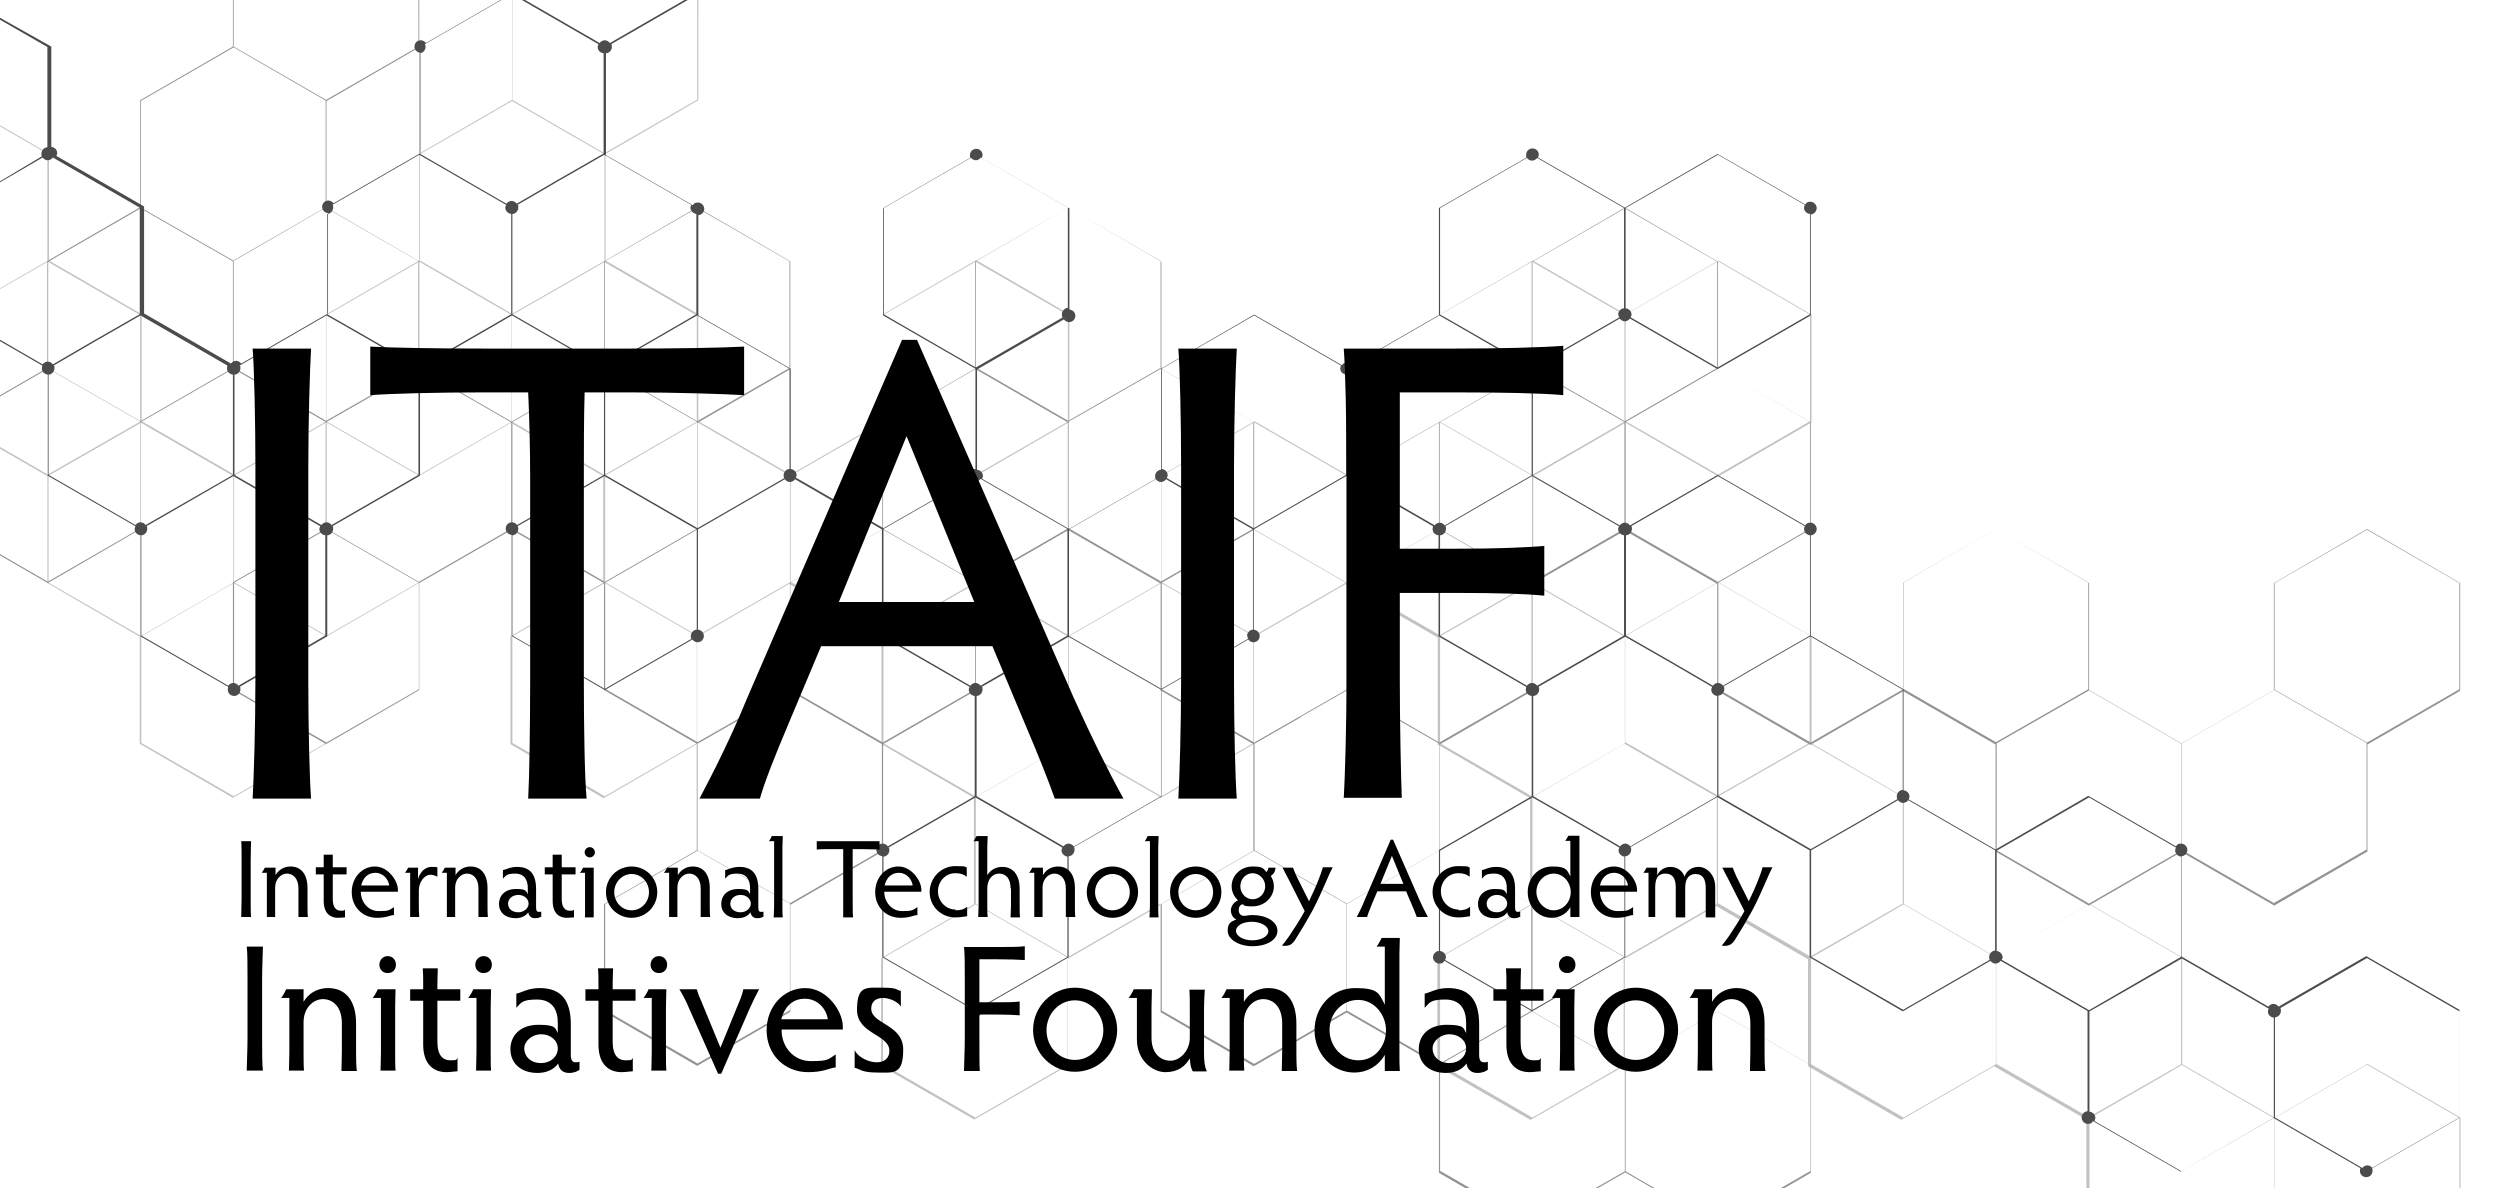
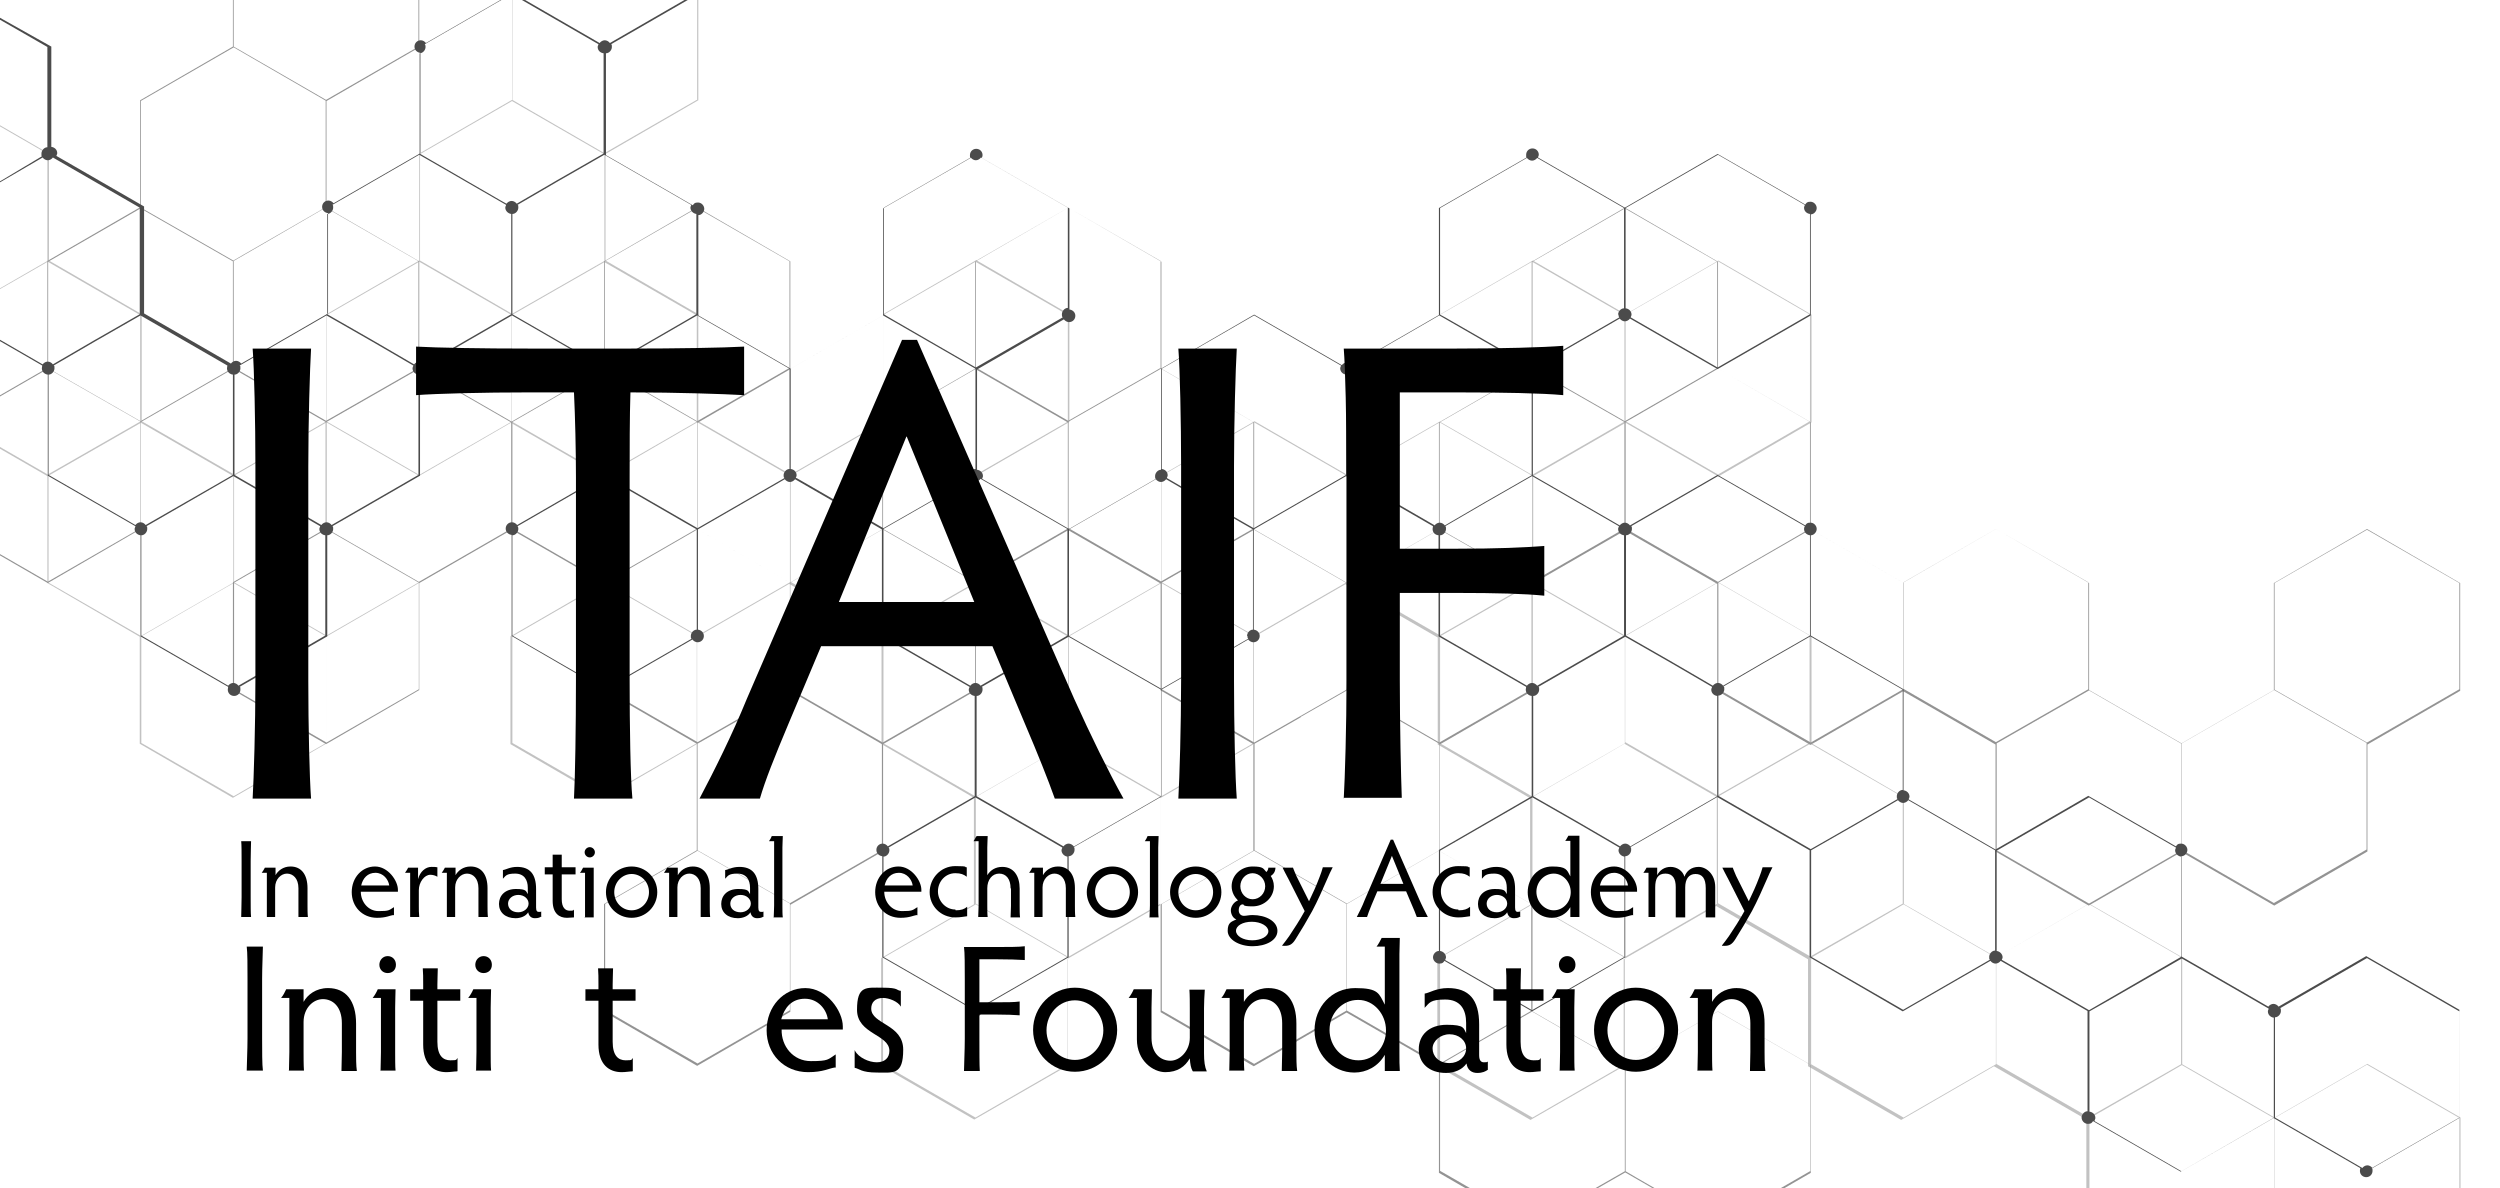
<svg xmlns="http://www.w3.org/2000/svg" id="_ÎÓÈ_1" data-name="—ÎÓÈ_1" viewBox="0 0 633.3 301">
  <defs>
    <style>      .cls-1 {        fill: #b3b3b3;      }      .cls-1, .cls-2, .cls-3, .cls-4, .cls-5 {        stroke-width: 0px;      }      .cls-2 {        fill: #787878;      }      .cls-3 {        fill: #1e1e1e;      }      .cls-6 {        clip-path: url(#clippath);      }      .cls-4 {        fill: none;      }      .cls-5 {        fill: #000;      }      .cls-7 {        opacity: .8;      }    </style>
    <clipPath id="clippath">
      <rect class="cls-4" width="1174" height="301" />
    </clipPath>
  </defs>
  <g class="cls-7">
    <g class="cls-6">
      <g>
        <path class="cls-1" d="M623.3,310.4v-27.3h0s-23.6-13.6-23.6-13.6l-23.5,13.6-23.4-13.5v-27.1h0s-23.6-13.6-23.6-13.6l-23.5,13.6-23.4-13.5v-27.1h0s-23.4-13.6-23.4-13.6v-27.1h0s-23.6-13.7-23.6-13.7l-23.5,13.6-23.4-13.5v-27l23.4-13.5,23.5,13.6,23.6-13.7v-27.3l-23.6-13.7-23.5,13.6-23.5-13.6-23.6,13.7v27.1l-23.4,13.5-23.5-13.6-23.6,13.7v27.1l-23.4,13.5-23.4-13.5v-27l23.5-13.6v-27.3l-23.6-13.7-23.6,13.7v27.1l-23.4,13.5-23.4-13.5v-27.1l-23.5-13.6v-27l23.5-13.6V-1.8l-23.6-13.7-23.6,13.7v27.1l-23.5,13.6v27.1l-23.5,13.6v27.1l-23.4,13.5-23.4-13.5v-27.1l-23.5-13.6v-27.1l-23.5-13.6V-1.8l-23.6-13.7L-58.3-1.9l-23.4-13.5v-27l23.4-13.5,23.5,13.6,23.6-13.6v-27.1l23.5-13.6v-27.3l-23.6-13.7-23.6,13.7v27.1l-23.4,13.5-23.5-13.6-23.6,13.7v27.1l-23.4,13.5-23.5-13.6-23.6,13.7V-15.4l-23.4,13.5-23.4-13.5v-27l23.5-13.6v-27.3l-23.6-13.7-23.6,13.7v27.1l-23.4,13.5-23.4-13.5v-27.1l-23.5-13.6v-27l23.5-13.6v-27.3l-23.6-13.7-23.6,13.7v27.1l-23.5,13.6v27.1l-23.5,13.6v27.1l-23.4,13.5-23.4-13.5v-27.1l-23.5-13.6v-27l23.5-13.6v-27.3l-23.6-13.7-23.5,13.6-23.4-13.5v-27.1l-23.5-13.6v-27.1l-23.6-13.7-23.6,13.7v27.1l-23.5,13.6v27.3l23.6,13.7,23.5-13.6,23.4,13.5v27.1l23.5,13.6v27l-23.5,13.6v27.1l-23.4,13.5-23.4-13.5v-27.1l-23.6-13.7-23.5,13.6-23.4-13.5v-27.1l-23.6-13.7-23.5,13.6-23.5-13.6-23.6,13.7v27.1l-23.5,13.6v27.3l23.6,13.6,23.6-13.6v-27.1l23.4-13.5,23.4,13.5v27.1l23.6,13.6,23.5-13.6,23.4,13.5V-15.2l23.5,13.6v27.1l23.6,13.7,23.6-13.7V-1.6l23.5-13.6v-27.1l23.4-13.5,23.4,13.5V-15.2l23.5,13.6v27.1l23.6,13.7,23.6-13.7V-1.6l23.5-13.6v-27.1l23.4-13.5,23.4,13.5V-15.4l-23.5,13.6v27.3l23.6,13.7,23.6-13.7V-1.6l23.4-13.5,23.4,13.5v27.1l23.5,13.6v27l-23.5,13.6v27.3h0s23.6,13.6,23.6,13.6l23.6-13.6v-27.1l23.5-13.6v-27.1l23.5-13.6V-1.6l23.4-13.5L-105.5-1.6v27.1l23.6,13.7,23.5-13.6,23.4,13.5v27l-23.5,13.6v27.1l-23.4,13.5-23.5-13.6-23.6,13.7v27.1l-23.5,13.6v27.3h0s23.6,13.7,23.6,13.7l23.6-13.7v-27.1l23.4-13.5,23.5,13.6,23.6-13.7v-27.1l23.4-13.5,23.4,13.5v27.1h0s23.4,13.6,23.4,13.6v27.1h0s23.6,13.7,23.6,13.7l23.6-13.7v-27.1l23.5-13.6v-27.1l23.3-13.5,23.4,13.5v27l-23.5,13.6v27.3h0s23.6,13.7,23.6,13.7l23.6-13.7v-27.1l23.4-13.5,23.4,13.5v27.1h0s23.4,13.6,23.4,13.6v27l-23.5,13.6v27.3h0s23.6,13.6,23.6,13.6l23.6-13.6v-27.1l23.5-13.6v-27.1l23.5-13.6v-27.1l23.4-13.5,23.4,13.5v27.1h0s23.4,13.6,23.4,13.6v27l-23.5,13.6v27.3h0s23.6,13.6,23.6,13.6l23.6-13.6v-27.1l23.4-13.5,23.3,13.5v27.1h0s23.6,13.6,23.6,13.6l23.5-13.6,23.4,13.5v27.1h0s23.6,13.7,23.6,13.7l23.5-13.6,23.5,13.6,23.6-13.7ZM529.3,283.3l14.1-8.1,9.3-5.4,23.4,13.5v27l-23.4,13.5-23.4-13.5v-27ZM458.8,242.6l11.7-6.7,11.7-6.8,23.4,13.5v27l-23.4,13.5-23.4-13.5v-27ZM435,228.9l-23.4,13.5-23.4-13.5v-27l17.3-10,6-3.5,23.4,13.5v27ZM364.8,242.6l23.4-13.5,23.4,13.5v27l-23.4,13.5-23.4-13.5v-27ZM364.8,161.2l11.7-6.7,11.7-6.7,23.4,13.5v27l-23.4,13.5-23.4-13.5v-27ZM294,228.9l-23.4,13.5-15.8-9.1-7.6-4.4v-27l20.2-11.7,3.1-1.8,23.4,13.5v27ZM223.8,242.6l23.4-13.5,4.3,2.5,19,11v27l-23.4,13.5-23.4-13.5v-27ZM223.8,161.2l11.7-6.7,11.7-6.7,23.4,13.5v27l-23.4,13.5-23.4-13.5v-27ZM176.7,107l23.4,13.5v27l-23.4,13.5-23.4-13.5v-27l19.3-11.2,4-2.3ZM129.8,161.2l23.4-13.5,23.4,13.5v27l-23.4,13.5-23.4-13.5v-27ZM35.8,161.2l19-11,4.4-2.5,23.4,13.5v27l-23.4,13.5-23.4-13.5v-27ZM12.3,120.5l11.7-6.7,11.7-6.7,23.4,13.5v27l-23.4,13.5-23.4-13.5v-27ZM-152.2,161.2l23.3-13.5,23.4,13.5v27l-23.4,13.5-23.3-13.5v-27ZM-105.3,107l23.4,13.5v27l-23.4,13.5-23.4-13.5v-27l23.4-13.5ZM-81.7,120.5l23.4-13.5,23.4,13.5v27l-23.4,13.5-23.4-13.5v-27ZM-58.2,79.8l23.4-13.5,18.6,10.8,4.7,2.7v27l-23.4,13.5-23.4-13.5v-27ZM-105.2,25.3V-1.6l11.7-6.7,11.7-6.7L-58.5-1.6v27l-23.4,13.5-23.4-13.5ZM-176,66l-23.4,13.5-20.9-12.1-2.4-1.4v-27l23.4-13.5,11.7,6.7,11.7,6.7v27ZM-246.2,79.8l23.4-13.5,23.4,13.5v27l-23.4,13.5-23.4-13.5v-27ZM-246.2,25.3V-1.6l11.7-6.7,11.7-6.7,23.4,13.5v27l-4.7,2.7-18.6,10.8-23.4-13.5ZM-293.3-55.8l23.4,13.5V-15.4l-23.4,13.5-23.4-13.5v-27l23.4-13.5ZM-340.2-1.6l23.4-13.5,18.7,10.8,4.7,2.7v27l-23.4,13.5-23.4-13.5V-1.6ZM-434.2,25.3V-1.6l11.7-6.7,11.7-6.7,23.4,13.5v27l-23.4,13.5-23.4-13.5ZM-457.7-15.4v-27l11.7-6.7,11.7-6.7,23.4,13.5V-15.4l-11.7,6.7-11.7,6.7-23.4-13.5ZM-469.6-90l-11.7,6.7-23.4-13.5v-27l23.4-13.5,2.1,1.2,21.3,12.3v27l-11.7,6.7ZM-575.1-1.6l23.4-13.5,11.7,6.7,11.7,6.7v27l-23.4,13.5-23.4-13.5V-1.6ZM-598.6-15.4v-27l3.6-2.1,19.7-11.4,23.4,13.5V-15.4l-2.1,1.2-21.3,12.3-23.3-13.5ZM-669.1-56.1v-27l11.7-6.7,11.7-6.7,23.4,13.5v27l-23.4,13.5-23.4-13.5ZM-763.1-83l23.4-13.5,11.7,6.7,11.7,6.7v27l-23.4,13.5-23.4-13.5v-27ZM-716.3-137.2l23.4,13.5v27l-23.4,13.5-11.7-6.7-11.7-6.7v-27l23.4-13.5ZM-645.9-123.7v27l-11.7,6.7-11.7,6.7-23.4-13.5v-27l23.4-13.5,23.4,13.5ZM-575.4-83v27l-8.3,4.8-15.1,8.7-23.4-13.5v-27l23.4-13.5,23.4,13.5ZM-551.6-42.3l23.4-13.5,11.7,6.7,11.7,6.7V-15.4l-23.4,13.5-11.7-6.7-11.7-6.7v-27ZM-528.2-83l23.4-13.5,20.4,11.8,3,1.7v27l-23.4,13.5-11.7-6.7-11.7-6.7v-27ZM-528.2-164.4l23.4-13.5,23.4,13.5v27l-2.9,1.7-20.4,11.8-23.4-13.5v-27ZM-598.6-205.1l23.4-13.5,20.4,11.8,2.9,1.7v27l-23.4,13.5-23.4-13.5v-27ZM-528.4-245.8v27l-11.7,6.7-11.7,6.7-23.4-13.5v-27l23.4-13.5,23.4,13.5ZM-504.9-205.1v27l-4.6,2.6-18.8,10.8-23.4-13.5v-27l11.7-6.7,11.7-6.7,23.4,13.5ZM-434.4-137.5l-23.4,13.5-23.4-13.5v-27l23.4-13.5,23.4,13.5v27ZM-434.4-83v27l-11.7,6.7-11.7,6.7-23.4-13.5v-27l11.7-6.7,11.7-6.7,23.4,13.5ZM-410.7-42.3l23.4-13.5,11.7,6.7,11.7,6.7V-15.4l-23.4,13.5-18.7-10.8-4.7-2.7v-27ZM-387.2-83l23.4-13.5,23.4,13.5v27l-23.4,13.5-11.7-6.7-11.7-6.7v-27ZM-363.7-123.7l23.4-13.5,11.7,6.7,11.7,6.7v27l-11.7,6.7-11.7,6.7-4.8-2.8-18.5-10.7v-27ZM-293.5-137.5l-23.4,13.5-11.7-6.7-11.7-6.7v-27l23.4-13.5,23.4,13.5v27ZM-293.5-83v27l-4.7,2.7-18.7,10.8-23.4-13.5v-27l11.7-6.7,11.7-6.7,23.4,13.5ZM-269.7-42.3l23.4-13.5,23.4,13.5V-15.4l-11.7,6.7-11.7,6.7-23.4-13.5v-27ZM-199.5-56.1l-23.4,13.5-20.1-11.6-3.3-1.9v-27l23.4-13.5,23.4,13.5v27ZM-199.2-1.6l23.4-13.5,11.7,6.7,11.7,6.7v27l-23.4,13.5-11.7-6.7-11.7-6.7V-1.6ZM-152.3-55.8l23.4,13.5V-15.4l-23.4,13.5-11.7-6.7-11.7-6.7v-27l23.4-13.5ZM-128.7-42.3l23.4-13.5,11.7,6.7,11.7,6.7V-15.4l-11.7,6.7-11.7,6.7-23.4-13.5v-27ZM12-96.8l-23.4,13.5-11.7-6.7-11.7-6.7v-27l23.4-13.5,23.4,13.5v27ZM-34.8-42.6l-23.4-13.5v-27l23.4-13.5,11.7,6.7,11.7,6.7v27l-23.4,13.5ZM-58.5-56.1l-23.4,13.5-11.7-6.7-11.7-6.7v-27l23.4-13.5,23.4,13.5v27ZM-11.5-1.6v27l-4.7,2.7-18.6,10.8-23.4-13.5V-1.6l23.4-13.5L-11.5-1.6ZM12,39.1v27L.4,72.8l-11.7,6.7-23.4-13.5v-27l23.4-13.5,23.4,13.5ZM35.5,106.8l-11.7,6.7-11.7,6.7-23.4-13.5v-27l11.7-6.7,11.7-6.7,23.4,13.5v27ZM59.3,120.5l23.4-13.5,23.4,13.5v27l-23.4,13.5-23.4-13.5v-27ZM82.8,79.8l23.4-13.5,23.4,13.5v27l-23.4,13.5-23.4-13.5v-27ZM106.3,39.1l23.4-13.5,23.4,13.5v27l-11.7,6.7-11.7,6.7-2.9-1.7-20.4-11.8v-27ZM176.5,25.3l-23.4,13.5-20.4-11.8-2.9-1.7V-1.6l23.4-13.5,23.4,13.5v27ZM176.5,106.8l-23.4,13.5-23.4-13.5v-27l11.7-6.7,11.7-6.7,23.4,13.5v27ZM200.3,120.5l23.4-13.5,23.4,13.5v27l-11.7,6.7-11.7,6.7-23.4-13.5v-27ZM270.5,106.8l-23.4,13.5-23.4-13.5v-27l23.4-13.5,23.4,13.5v27ZM270.8,161.2l23.4-13.5,23.4,13.5v27l-23.4,13.5-23.4-13.5v-27ZM317.7,107l23.4,13.5v27l-23.4,13.5-23.4-13.5v-27l23.4-13.5ZM341.3,120.5l23.4-13.5,23.4,13.5v27l-11.7,6.7-11.7,6.7-23.4-13.5v-27ZM435.2,120.2l-23.4-13.5v-27l23.4-13.5,23.3,13.5v27l-23.3,13.5ZM411.5,106.8l-23.4,13.5-23.4-13.5v-27l23.4-13.5,23.4,13.5v27ZM458.5,188.1l-11.7,6.7-11.7,6.7-23.4-13.5v-27l23.4-13.5,23.3,13.5v27ZM482,228.9l-11.7,6.7-11.7,6.7-23.4-13.5v-27l11.7-6.7,11.7-6.7,23.4,13.5v27ZM552.5,269.6l-15.7,9-7.7,4.4-23.4-13.5v-27l23.4-13.5,23.4,13.5v27ZM623,310.2l-23.4,13.5-23.4-13.5v-27l23.4-13.5,23.4,13.5v27Z" />
        <path class="cls-2" d="M-763.4-218.9v27.3h0s23.6,13.7,23.6,13.7l23.5-13.6,23.4,13.5v27.1h0s23.6,13.7,23.6,13.7l23.5-13.6,23.4,13.5v27.1h0s23.4,13.6,23.4,13.6v27.1h0s23.6,13.7,23.6,13.7l23.5-13.6,23.4,13.5v27l-23.4,13.5-23.5-13.6-23.6,13.6V11.9l23.6,13.6,23.5-13.6,23.5,13.6,23.6-13.6V-15.2l23.4-13.5,23.5,13.6,23.6-13.7v-27.1l23.4-13.5,23.4,13.5v27l-23.5,13.6V11.9l23.6,13.6,23.6-13.6V-15.2l23.4-13.5,23.4,13.5V11.9l23.5,13.6v27l-23.5,13.6v27.3l23.6,13.6,23.6-13.6v-27.1l23.5-13.6v-27.1l23.5-13.6V-15.2l23.4-13.5,23.4,13.5V11.9l23.5,13.6v27.1l23.5,13.6v27.1l23.6,13.6,23.5-13.6,23.4,13.5v27l-23.4,13.5-23.5-13.6-23.6,13.7v27.1l-23.5,13.6v27.3l23.6,13.7,23.6-13.7v-27.1l23.4-13.5,23.5,13.6,23.6-13.7v-27.1l23.4-13.5,23.5,13.6,23.6-13.7v-27.1l23.4-13.5,23.4,13.5v27l-23.5,13.6v27.3l23.6,13.7,23.6-13.7v-27.1l23.4-13.5,23.4,13.5v27.1l23.5,13.6v27l-23.5,13.6v27.3l23.6,13.7,23.6-13.7v-27.1l23.5-13.6v-27.1l23.5-13.6v-27.1l23.4-13.5,23.4,13.5v27.1l23.5,13.6v27l-23.5,13.6v27.3l23.6,13.7,23.5-13.6,23.4,13.5v27.1l23.5,13.6v27.1l23.6,13.6,23.6-13.6v-27.1l23.5-13.6v-27.3l-23.6-13.6-23.5,13.6-23.4-13.5v-27.1l-23.5-13.6v-27l23.5-13.6v-27.1l23.4-13.5,23.4,13.5v27.1l23.6,13.7,23.5-13.6,23.4,13.5v27.1l23.6,13.7,23.5-13.6,23.5,13.6,23.6-13.7v-27.1l23.5-13.6v-27.3l-23.6-13.7-23.6,13.7v27.1l-23.4,13.5-23.4-13.5v-27.1l-23.6-13.7-23.5,13.6-23.4-13.5v-27.1l-23.5-13.6v-27.1l-23.6-13.7-23.6,13.7v27.1l-23.5,13.6v27.1l-23.4,13.5-23.4-13.5v-27.1l-23.5-13.6v-27.1l-23.6-13.7-23.6,13.7v27.1l-23.5,13.6v27.1l-23.4,13.5-23.4-13.5v-27l23.5-13.6v-27.3l-23.6-13.7-23.6,13.7v27.1l-23.4,13.5-23.4-13.5v-27.1l-23.5-13.6v-27l23.5-13.6V-15.4h0s-23.6-13.7-23.6-13.7l-23.6,13.7V11.8l-23.5,13.6v27.1l-23.5,13.6v27.1l-23.4,13.5-23.4-13.5v-27.1l-23.6-13.7-23.5,13.6-23.4-13.5v-27l23.5-13.6V-15.2l23.4-13.5,23.5,13.6,23.6-13.7v-27.1l23.5-13.6v-27.3h0s-23.6-13.7-23.6-13.7l-23.6,13.7v27.1l-23.4,13.5-23.5-13.6-23.6,13.7v27.1l-23.4,13.5-23.4-13.5v-27.1h0s-23.4-13.6-23.4-13.6v-27.1h0s-23.6-13.7-23.6-13.7l-23.6,13.7v27.1l-23.5,13.6v27.1l-23.4,13.5-23.4-13.5v-27l23.5-13.6v-27.3h0s-23.6-13.7-23.6-13.7l-23.6,13.7v27.1l-23.4,13.5-23.4-13.5v-27.1h0s-23.4-13.6-23.4-13.6v-27l23.5-13.6v-27.3h0s-23.6-13.7-23.6-13.7l-23.6,13.7v27.1l-23.5,13.6v27.1l-23.5,13.6v27.1l-23.4,13.5-23.4-13.5v-27.1h0s-23.4-13.6-23.4-13.6v-27l23.5-13.6v-27.3h0s-23.6-13.7-23.6-13.7l-23.6,13.7v27.1l-23.4,13.5-23.4-13.5v-27.1h0s-23.6-13.7-23.6-13.7l-23.5,13.6-23.4-13.5v-27.1h0s-23.6-13.7-23.6-13.7l-23.5,13.6-23.5-13.6-23.6,13.7ZM-669.4-191.7l-14,8.1-9.3,5.4-23.4-13.5v-27l23.4-13.5,23.4,13.5v27ZM-598.9-151l-11.7,6.7-11.7,6.7-23.4-13.5v-27l23.4-13.5,23.4,13.5v27ZM-575.2-137.3l23.4-13.5,23.4,13.5v27l-17.3,10-6,3.5-23.4-13.5v-27ZM-504.9-151l-23.4,13.5-23.4-13.5v-27l23.4-13.5,23.4,13.5v27ZM-504.9-69.6l-11.7,6.7-11.7,6.7-23.4-13.5v-27l23.4-13.5,23.4,13.5v27ZM-434.2-137.3l23.4-13.5,15.8,9.1,7.6,4.4v27l-20.2,11.7-3.1,1.8-23.4-13.5v-27ZM-364-151l-23.4,13.5-4.3-2.5-19-11v-27l23.4-13.5,23.4,13.5v27ZM-364-69.6l-11.7,6.7-11.7,6.7-23.4-13.5v-27l23.4-13.5,23.4,13.5v27ZM-316.8-15.4l-23.4-13.5v-27l23.4-13.5,23.4,13.5v27l-19.3,11.2-4,2.3ZM-270-69.6l-23.4,13.5-23.4-13.5v-27l23.4-13.5,23.4,13.5v27ZM-176-69.6l-19,11-4.4,2.5-23.4-13.5v-27l23.4-13.5,23.4,13.5v27ZM-152.5-28.9l-11.7,6.7-11.7,6.7-23.4-13.5v-27l23.4-13.5,23.4,13.5v27ZM12-69.6l-23.4,13.5-23.4-13.5v-27l23.4-13.5,23.4,13.5v27ZM-34.8-15.4l-23.4-13.5v-27l23.4-13.5,23.4,13.5v27l-23.4,13.5ZM-58.5-28.9l-23.3,13.5-23.4-13.5v-27l23.4-13.5,23.3,13.5v27ZM-82,11.8l-23.4,13.5-18.6-10.8-4.7-2.7V-15.2l23.4-13.5,23.4,13.5V11.8ZM-35,66.2v27l-11.7,6.7-11.7,6.7-23.4-13.5v-27l23.4-13.5,23.4,13.5ZM35.8,25.5l23.4-13.5,20.9,12.1,2.4,1.4v27l-23.4,13.5-11.7-6.7-11.7-6.7v-27ZM106,11.8l-23.4,13.5-23.4-13.5V-15.2l23.4-13.5,23.4,13.5V11.8ZM106,66.2v27l-11.7,6.7-11.7,6.7-23.4-13.5v-27l4.7-2.7,18.6-10.8,23.4,13.5ZM153.2,147.4l-23.4-13.5v-27l23.4-13.5,23.4,13.5v27l-23.4,13.5ZM200,93.2l-23.4,13.5-18.7-10.8-4.7-2.7v-27l23.4-13.5,23.4,13.5v27ZM294,66.2v27l-11.7,6.7-11.7,6.7-23.4-13.5v-27l23.4-13.5,23.4,13.5ZM317.5,106.9v27l-11.7,6.7-11.7,6.7-23.4-13.5v-27l11.7-6.7,11.7-6.7,23.4,13.5ZM329.5,181.6l11.7-6.7,23.4,13.5v27l-23.4,13.5-2.1-1.2-21.3-12.3v-27l11.7-6.7ZM435,93.2l-23.4,13.5-11.7-6.7-11.7-6.7v-27l23.4-13.5,23.4,13.5v27ZM458.5,106.9v27l-3.6,2.1-19.7,11.4-23.4-13.5v-27l2.1-1.2,21.3-12.3,23.4,13.5ZM529,147.6v27l-11.7,6.7-11.7,6.7-23.4-13.5v-27l23.4-13.5,23.4,13.5ZM623,174.6l-23.4,13.5-11.7-6.7-11.7-6.7v-27l23.4-13.5,23.4,13.5v27ZM576.1,228.8l-23.4-13.5v-27l23.4-13.5,11.7,6.7,11.7,6.7v27l-23.4,13.5ZM505.8,215.3v-27l11.7-6.7,11.7-6.7,23.4,13.5v27l-23.4,13.5-23.4-13.5ZM435.3,174.6v-27l8.3-4.8,15.1-8.7,23.4,13.5v27l-23.4,13.5-23.4-13.5ZM411.5,133.9l-23.4,13.5-11.7-6.7-11.7-6.7v-27l23.4-13.5,11.7,6.7,11.7,6.7v27ZM388,174.6l-23.4,13.5-20.4-11.8-3-1.7v-27l23.4-13.5,11.7,6.7,11.7,6.7v27ZM388,256l-23.4,13.5-23.4-13.5v-27l2.9-1.7,20.4-11.8,23.4,13.5v27ZM458.5,296.7l-23.4,13.5-20.4-11.8-2.9-1.7v-27l23.4-13.5,23.4,13.5v27ZM388.3,337.4v-27l11.7-6.7,11.7-6.7,23.4,13.5v27l-23.4,13.5-23.4-13.5ZM364.8,296.7v-27l4.6-2.7,18.8-10.8,23.4,13.5v27l-11.7,6.7-11.7,6.7-23.4-13.5ZM294.3,229l23.4-13.5,23.4,13.5v27l-23.4,13.5-23.4-13.5v-27ZM294.3,174.6v-27l11.7-6.7,11.7-6.7,23.4,13.5v27l-11.7,6.7-11.7,6.7-23.4-13.5ZM270.5,133.9l-23.4,13.5-11.7-6.7-11.7-6.7v-27l23.4-13.5,18.7,10.8,4.7,2.7v27ZM247,174.6l-23.4,13.5-23.4-13.5v-27l23.4-13.5,11.7,6.7,11.7,6.7v27ZM223.5,215.3l-23.4,13.5-11.7-6.7-11.7-6.7v-27l11.7-6.7,11.7-6.7,4.8,2.8,18.5,10.7v27ZM153.3,229l23.4-13.5,11.7,6.7,11.7,6.7v27l-23.4,13.5-23.4-13.5v-27ZM153.3,174.6v-27l4.7-2.7,18.7-10.8,23.4,13.5v27l-11.7,6.7-11.7,6.7-23.4-13.5ZM129.5,133.9l-23.4,13.5-23.4-13.5v-27l11.7-6.7,11.7-6.7,23.4,13.5v27ZM59.3,147.6l23.4-13.5,20.1,11.6,3.3,1.9v27l-23.4,13.5-23.4-13.5v-27ZM59,93.2l-23.4,13.5-11.7-6.7-11.7-6.7v-27l23.4-13.5,11.7,6.7,11.7,6.7v27ZM12.2,147.4l-23.4-13.5v-27l23.4-13.5,11.7,6.7,11.7,6.7v27l-23.4,13.5ZM-11.5,133.9l-23.4,13.5-11.7-6.7-11.7-6.7v-27l11.7-6.7,11.7-6.7,23.4,13.5v27ZM-152.2,188.3l23.4-13.5,11.7,6.7,11.7,6.7v27l-23.4,13.5-23.4-13.5v-27ZM-105.3,134.1l23.4,13.5v27l-23.4,13.5-11.7-6.7-11.7-6.7v-27l23.4-13.5ZM-81.7,147.6l23.4-13.5,11.7,6.7,11.7,6.7v27l-23.4,13.5-23.4-13.5v-27ZM-128.7,93.2v-27l4.7-2.7,18.6-10.8,23.4,13.5v27l-23.4,13.5-23.4-13.5ZM-152.2,52.5v-27l11.7-6.7,11.7-6.7,23.4,13.5v27l-23.4,13.5-23.4-13.5ZM-175.7-15.2l11.7-6.7,11.7-6.7,23.4,13.5V11.8l-11.7,6.7-11.7,6.7-23.4-13.5V-15.2ZM-199.5-28.9l-23.4,13.5-23.4-13.5v-27l23.4-13.5,23.4,13.5v27ZM-223,11.8l-23.4,13.5-23.4-13.5V-15.2l23.4-13.5,23.4,13.5V11.8ZM-246.5,52.5l-23.4,13.5-23.4-13.5v-27l11.7-6.7,11.7-6.7,2.9,1.7,20.4,11.8v27ZM-316.7,66.2l23.4-13.5,20.4,11.8,2.9,1.7v27l-23.4,13.5-23.4-13.5v-27ZM-316.7-15.2l23.4-13.5,23.4,13.5V11.8l-11.7,6.7-11.7,6.7-23.4-13.5V-15.2ZM-340.5-28.9l-23.4,13.5-23.4-13.5v-27l11.7-6.7,11.7-6.7,23.4,13.5v27ZM-410.7-15.2l23.4-13.5,23.4,13.5V11.8l-23.4,13.5-23.4-13.5V-15.2ZM-410.9-69.6l-23.4,13.5-23.4-13.5v-27l23.4-13.5,23.4,13.5v27ZM-457.8-15.4l-23.4-13.5v-27l23.4-13.5,23.4,13.5v27l-23.4,13.5ZM-481.4-28.9l-23.4,13.5-23.4-13.5v-27l11.7-6.7,11.7-6.7,23.4,13.5v27ZM-575.3-28.7l23.4,13.5V11.8l-23.4,13.5-23.4-13.5V-15.2l23.4-13.5ZM-551.6-15.2l23.4-13.5,23.4,13.5V11.8l-23.4,13.5-23.4-13.5V-15.2ZM-598.6-96.6l11.7-6.7,11.7-6.7,23.4,13.5v27l-23.4,13.5-23.4-13.5v-27ZM-622.1-137.3l11.7-6.7,11.7-6.7,23.4,13.5v27l-11.7,6.7-11.7,6.7-23.4-13.5v-27ZM-692.6-178l15.7-9,7.7-4.4,23.4,13.5v27l-23.4,13.5-23.4-13.5v-27ZM-763.1-218.7l23.4-13.5,23.4,13.5v27l-23.4,13.5-23.4-13.5v-27Z" />
        <path class="cls-3" d="M-763.4-108.6v25.6h0s22.1,12.8,22.1,12.8c-.1.2-.2.4-.2.7,0,.9.7,1.6,1.6,1.6s1.6-.7,1.6-1.6,0-.5-.2-.7l22.2-12.8v-25.6c.8,0,1.5-.8,1.5-1.6s0-.5-.2-.7l22-12.7,23.4,13.5v25.4c-.8,0-1.5.8-1.5,1.6s.7,1.6,1.6,1.6,1-.3,1.3-.7l22.2,12.8,23.5-13.6,22,12.7c0,.2-.2.4-.2.7,0,.8.7,1.5,1.5,1.6v25.6h0s22.1,12.8,22.1,12.8c-.1.2-.2.4-.2.7,0,.9.7,1.5,1.5,1.6V-1.6h0s22.1,12.8,22.1,12.8c0,.2-.2.4-.2.7,0,.9.7,1.6,1.6,1.6s1.6-.7,1.6-1.6,0-.5-.2-.7l22.2-12.8v-27.1l22-12.7c.3.4.8.7,1.3.7.9,0,1.6-.7,1.6-1.6s-.7-1.5-1.5-1.6v-25.4l23.4-13.5,22,12.7c0,.2-.2.4-.2.7,0,.9.7,1.5,1.5,1.6v25.6h0s22.1,12.8,22.1,12.8c0,.2-.2.4-.2.7,0,.9.7,1.5,1.5,1.6V-1.6h0s23.6,13.7,23.6,13.7l22.2-12.8c.3.4.8.7,1.3.7.9,0,1.6-.7,1.6-1.6s-.7-1.5-1.5-1.6v-25.4l22-12.7c.3.4.8.7,1.3.7.9,0,1.6-.7,1.6-1.6s-.7-1.5-1.5-1.6v-25.4l23.4-13.5,22,12.7c-.1.2-.2.4-.2.7,0,.9.7,1.5,1.5,1.6v25.4l-23.5,13.6V-3.3c-.8,0-1.5.8-1.5,1.6s.7,1.6,1.6,1.6,1-.3,1.3-.7l22.2,12.8,23.6-13.7v-25.6c.8,0,1.5-.8,1.5-1.6s0-.5-.2-.7l22-12.7,23.4,13.5V-1.6h0s23.4,13.6,23.4,13.6v27l-22,12.7c-.3-.4-.8-.7-1.3-.7-.9,0-1.6.7-1.6,1.6s.7,1.5,1.5,1.6v25.6l23.6,13.7,22.2-12.8c.3.4.8.7,1.3.7.9,0,1.6-.7,1.6-1.6s-.7-1.5-1.5-1.6v-25.4l22-12.7c.3.4.8.7,1.3.7.9,0,1.6-.7,1.6-1.6s-.7-1.5-1.5-1.6V11.9l23.5-13.6v-25.6c.8,0,1.5-.8,1.5-1.6s0-.5-.2-.7l22-12.7,22,12.7c0,.2-.2.4-.2.7,0,.9.7,1.5,1.5,1.6V-1.6h0s23.6,13.7,23.6,13.7L-59.7-.8c.3.4.8.7,1.3.7s1-.3,1.3-.7l22,12.7v27l-22,12.7c-.3-.4-.8-.7-1.3-.7-.9,0-1.6.7-1.6,1.6s.7,1.5,1.5,1.6v25.4l-23.4,13.5-22-12.7c.1-.2.2-.4.2-.7,0-.9-.7-1.6-1.6-1.6s-1.6.7-1.6,1.6,0,.5.2.7l-22.2,12.8v27.1l-22,12.7c-.3-.4-.8-.7-1.3-.7-.9,0-1.6.7-1.6,1.6s.7,1.5,1.5,1.6v25.6l23.6,13.7,22.2-12.8c.3.4.8.7,1.3.7.9,0,1.6-.7,1.6-1.6s-.7-1.5-1.5-1.6v-25.4l22-12.7c.3.4.8.7,1.3.7s1-.3,1.3-.7l22.2,12.8,22.2-12.8c.3.4.8.7,1.3.7.9,0,1.6-.7,1.6-1.6s-.7-1.5-1.5-1.6v-25.4l23.4-13.5,22,12.7c0,.2-.1.4-.1.7,0,.9.7,1.5,1.5,1.6v25.6l22.2,12.8c0,.2-.2.4-.2.7,0,.9.7,1.5,1.5,1.6v25.6l22.2,12.8c0,.2-.1.4-.1.7,0,.9.7,1.6,1.6,1.6s1.6-.7,1.6-1.6,0-.5-.2-.7l22.2-12.8v-25.6c.8,0,1.5-.8,1.5-1.6s0-.5-.2-.7l22.2-12.8v-25.6c.8,0,1.5-.8,1.5-1.6s0-.5-.2-.7l22-12.7,22,12.7c0,.2-.2.4-.2.7,0,.9.7,1.5,1.5,1.6v25.4l-22,12.7c-.3-.4-.8-.7-1.3-.7-.9,0-1.6.7-1.6,1.6s.7,1.5,1.5,1.6v25.6l23.6,13.7,22.2-12.8c.3.4.8.7,1.3.7.9,0,1.6-.7,1.6-1.6s-.7-1.5-1.5-1.6v-25.4l22-12.7c.3.4.8.7,1.3.7s1-.3,1.3-.7l22,12.7v27.1l22.2,12.8c0,.2-.2.4-.2.7,0,.9.7,1.5,1.5,1.6v25.4l-22,12.7c-.3-.4-.8-.7-1.3-.7-.9,0-1.6.7-1.6,1.6s.7,1.5,1.5,1.6v25.6l22.2,12.8c0,.2-.2.4-.2.7,0,.9.7,1.6,1.6,1.6s1.6-.7,1.6-1.6,0-.5-.2-.7l22.2-12.8v-25.6c.8,0,1.5-.8,1.5-1.6s0-.5-.2-.7l22.2-12.8v-27.1l22-12.7c.3.4.8.7,1.3.7.9,0,1.6-.7,1.6-1.6s-.7-1.5-1.5-1.6v-25.4l23.4-13.5,22,12.7c0,.2-.1.4-.1.7,0,.9.6,1.5,1.5,1.6v25.6l22.2,12.8c0,.2-.1.4-.1.7,0,.9.7,1.5,1.5,1.6v25.4l-23.5,13.6v25.6c-.8,0-1.5.8-1.5,1.6s.7,1.6,1.6,1.6,1-.3,1.3-.7l22.2,12.8,23.6-13.7v-25.6c.8,0,1.5-.8,1.5-1.6s0-.5-.2-.7l22-12.7,23.4,13.5v27.1l23.6,13.7,22.2-12.8c.3.4.8.7,1.3.7s1-.3,1.3-.7l22,12.7v25.4c-.8,0-1.5.8-1.5,1.6s.7,1.6,1.6,1.6,1-.3,1.3-.7l22.2,12.8,23.5-13.6,22,12.7c0,.2-.1.4-.1.7,0,.9.7,1.6,1.6,1.6s1.6-.7,1.6-1.6,0-.5-.2-.7l22.2-12.8v-27.3l-23.6-13.6-22.2,12.8c-.3-.4-.8-.7-1.3-.7s-1,.3-1.3.7l-22-12.7v-25.4c.8,0,1.5-.8,1.5-1.6s-.7-1.6-1.6-1.6-1,.3-1.3.7l-22.2-12.8-23.5,13.6-22-12.7c0-.2.2-.4.2-.7,0-.9-.7-1.5-1.5-1.6v-25.6l-23.5-13.6v-25.4c.8,0,1.5-.8,1.5-1.6s-.7-1.6-1.6-1.6-1,.3-1.3.7l-22.2-12.8-22.2,12.8c-.3-.4-.8-.7-1.3-.7s-1,.3-1.3.7l-22-12.7v-27l22-12.7c.3.4.8.7,1.3.7s1-.3,1.3-.7l22.2,12.8,23.6-13.6v-25.6c.8,0,1.5-.8,1.5-1.6s-.7-1.6-1.6-1.6-1,.3-1.3.7l-22.2-12.8-23.5,13.6-22-12.7c0-.2.2-.4.2-.7,0-.9-.7-1.6-1.6-1.6s-1.6.7-1.6,1.6,0,.5.1.7l-22.2,12.8v27.1l-22,12.7c-.3-.4-.8-.7-1.3-.7s-1,.3-1.3.7l-22.2-12.8-23.6,13.7v25.6c-.8,0-1.5.8-1.5,1.6s0,.5.2.7l-22,12.7-22-12.7c0-.2.2-.4.2-.7,0-.9-.7-1.5-1.5-1.6v-25.4l22-12.7c.3.4.8.7,1.3.7.9,0,1.6-.7,1.6-1.6s-.7-1.5-1.5-1.6v-25.6l-22.2-12.8c.1-.2.2-.4.2-.7,0-.9-.7-1.6-1.6-1.6s-1.6.7-1.6,1.6,0,.5.2.7l-22.2,12.8v27.1l-23.4,13.5-23.4-13.5v-25.4c.8,0,1.5-.8,1.5-1.6s-.7-1.6-1.6-1.6-1,.3-1.3.7l-22-12.7V13.5c.8,0,1.5-.8,1.5-1.6s0-.5-.2-.7l22.2-12.8v-27.3h0s-22.1-12.8-22.1-12.8c0-.2.2-.4.2-.7,0-.9-.7-1.6-1.6-1.6s-1.6.7-1.6,1.6,0,.5.2.7l-22.2,12.8V-1.8l-22,12.7c-.3-.4-.8-.7-1.3-.7-.9,0-1.6.7-1.6,1.6s.7,1.5,1.5,1.6v25.4l-22,12.7c-.3-.4-.8-.7-1.3-.7-.9,0-1.6.7-1.6,1.6s.7,1.5,1.5,1.6v25.4l-22,12.7c-.3-.4-.8-.7-1.3-.7s-1,.3-1.3.7l-22-12.7v-27.1l-22.2-12.8c0-.2.2-.4.2-.7,0-.9-.7-1.5-1.5-1.6V11.8L-9.8-1c0-.2.2-.4.2-.7,0-.9-.7-1.5-1.5-1.6v-25.6h0s-22.1-12.8-22.1-12.8c0-.2.2-.4.2-.7,0-.9-.7-1.6-1.6-1.6s-1.6.7-1.6,1.6,0,.5.2.7l-22,12.7-23.4-13.5v-25.4c.8,0,1.5-.8,1.5-1.6s0-.5-.2-.7l22-12.7,23.5,13.6,22.2-12.8c.3.4.8.7,1.3.7.9,0,1.6-.7,1.6-1.6s-.7-1.5-1.5-1.6v-25.4l22-12.7c.3.4.8.7,1.3.7.9,0,1.6-.7,1.6-1.6s-.7-1.5-1.5-1.6v-25.6h0s-23.6-13.7-23.6-13.7l-22.2,12.8c-.3-.4-.8-.7-1.3-.7-.9,0-1.6.7-1.6,1.6s.7,1.5,1.5,1.6v25.4l-22,12.7c-.3-.4-.8-.7-1.3-.7s-1,.3-1.3.7l-22.2-12.8-23.6,13.6v27.1l-22,12.7c-.3-.4-.8-.7-1.3-.7s-1,.3-1.3.7l-22.2-12.8-23.6,13.7v27.1l-23.4,13.5-22-12.7c0-.2.2-.4.2-.7,0-.9-.7-1.5-1.5-1.6v-25.4l22-12.7c.3.4.8.7,1.3.7.9,0,1.6-.7,1.6-1.6s-.7-1.5-1.5-1.6v-25.6h0s-23.6-13.7-23.6-13.7l-22.2,12.8c-.3-.4-.8-.7-1.3-.7-.9,0-1.6.7-1.6,1.6s.7,1.5,1.5,1.6v25.4l-22,12.7c-.3-.4-.8-.7-1.3-.7s-1,.3-1.3.7l-22-12.7v-25.4c.8,0,1.5-.8,1.5-1.6s-.7-1.6-1.6-1.6-1,.3-1.3.7l-22-12.7v-27l22-12.7c.3.4.8.7,1.3.7.9,0,1.6-.7,1.6-1.6s-.7-1.5-1.5-1.6v-25.6h0s-22.1-12.8-22.1-12.8c0-.2.2-.4.2-.7,0-.9-.7-1.6-1.6-1.6s-1.6.7-1.6,1.6,0,.5.2.7l-22.2,12.8v27.1l-22,12.7c-.3-.4-.8-.7-1.3-.7-.9,0-1.6.7-1.6,1.6s.7,1.5,1.5,1.6v25.4l-23.5,13.6v27.1l-22,12.7c-.3-.4-.8-.7-1.3-.7s-1,.3-1.3.7l-22-12.7v-27.1h0s-22.1-12.8-22.1-12.8c0-.2.2-.4.2-.7,0-.8-.7-1.5-1.5-1.6v-25.4l22-12.7c.3.4.8.7,1.3.7.9,0,1.6-.7,1.6-1.6s-.7-1.5-1.5-1.6v-25.6h0s-23.6-13.7-23.6-13.7l-22.2,12.8c-.3-.4-.8-.7-1.3-.7s-1,.3-1.3.7l-22-12.7v-25.4c.8,0,1.5-.8,1.5-1.6s-.7-1.6-1.6-1.6-1,.3-1.3.7l-22-12.7v-25.4c.8,0,1.5-.8,1.5-1.6s-.7-1.6-1.6-1.6-1,.3-1.3.7l-22.2-12.8-23.6,13.7v25.6c-.8,0-1.5.8-1.5,1.6s0,.5.2.7l-22.2,12.8v25.6c-.8,0-1.5.8-1.5,1.6s.7,1.6,1.6,1.6,1-.3,1.3-.7l22.2,12.8,22.2-12.8c.3.4.8.7,1.3.7s1-.3,1.3-.7l22,12.7v25.4c-.8,0-1.5.8-1.5,1.6s.7,1.6,1.6,1.6,1-.3,1.3-.7l22,12.7v25.4c-.8,0-1.5.8-1.5,1.6s0,.5.2.7l-22.2,12.8v25.6c-.8,0-1.5.8-1.5,1.6s0,.5.2.7l-22,12.7-23.4-13.5v-25.4c.8,0,1.5-.8,1.5-1.6s-.7-1.6-1.6-1.6-1,.3-1.3.7l-22.2-12.8-22.2,12.8c-.3-.4-.8-.7-1.3-.7s-1,.3-1.3.7l-22-12.7v-25.4c.8,0,1.5-.8,1.5-1.6s-.7-1.6-1.6-1.6-1,.3-1.3.7l-22.2-12.8-23.5,13.6-22-12.7c0-.2.2-.4.2-.7,0-.9-.7-1.6-1.6-1.6s-1.6.7-1.6,1.6,0,.5.2.7l-22.2,12.8v27.1l-22,12.7c-.3-.4-.8-.7-1.3-.7-.9,0-1.6.7-1.6,1.6s.7,1.5,1.5,1.6ZM-647.3-151.6c-.1.2-.2.4-.2.7,0,.9.7,1.5,1.5,1.6v25.4l-11.7,6.7-11.7,6.7-23.4-13.5v-27l23.4-13.5,22,12.7ZM-469.6-117.2l-11.7,6.7-22-12.7c.1-.2.2-.4.2-.7,0-.9-.7-1.5-1.5-1.6v-25.4l19.4-11.2,4-2.3,1.4.8,21.9,12.7v25.4c-.8,0-1.5.8-1.5,1.6s0,.5.2.7l-10.3,6ZM-576.6-245c.3.4.8.7,1.3.7s1-.3,1.3-.7l22,12.7v25.4c-.8,0-1.5.8-1.5,1.6s0,.5.2.7l-22,12.7-22-12.7c.1-.2.2-.4.2-.7,0-.9-.7-1.5-1.5-1.6v-25.4l22-12.7ZM-529.8-273.7c0,.2-.2.4-.2.7,0,.9.7,1.5,1.5,1.6v25.4l-11.7,6.7-11.7,6.7-22-12.7c.1-.2.2-.4.2-.7,0-.9-.7-1.5-1.5-1.6v-25.4l23.4-13.5,22,12.7ZM-506.3-233c0,.2-.2.4-.2.7,0,.9.7,1.5,1.5,1.6v25.4l-23.4,13.5-22-12.7c0-.2.2-.4.2-.7,0-.9-.7-1.5-1.5-1.6v-25.4l11.7-6.7,11.7-6.7,22,12.7ZM-482.8-192.3c-.1.2-.2.4-.2.7,0,.9.7,1.5,1.5,1.6v25.4l-23.4,13.5-22-12.7c.1-.2.2-.4.2-.7,0-.9-.7-1.5-1.5-1.6v-25.4l17.4-10,6-3.5,22,12.7ZM-435.9-164.5c0,.2,0,.5.2.7l-22,12.7-19.7-11.4-3.6-2.1v-25.4c.8,0,1.5-.8,1.5-1.6s0-.5-.2-.7l22-12.7,23.4,13.5v25.4c-.8,0-1.5.8-1.5,1.6ZM-362.2-150.9c0-.2,0-.5-.2-.7l22-12.7,23.4,13.5v27l-11.7,6.7-10.3,6c-.3-.4-.8-.7-1.3-.7s-1,.3-1.3.7l-4.9-2.8-17.1-9.9v-25.4c.8,0,1.5-.8,1.5-1.6ZM-294.9-164.5c0,.2,0,.5.2.7l-22,12.7-23.4-13.5v-27l22-12.7c.3.4.8.7,1.3.7s1-.3,1.3-.7l22,12.7v25.4c-.8,0-1.5.8-1.5,1.6ZM-268.2-69.5c0-.2,0-.5-.2-.7l22-12.7,23.4,13.5v25.4c-.8,0-1.5.8-1.5,1.6s0,.5.2.7l-10.3,6-11.7,6.7-23.4-13.5v-25.4c.8,0,1.5-.8,1.5-1.6ZM-200.9-83.1c0,.2,0,.5.2.7l-22,12.7-23.4-13.5v-25.4c.8,0,1.5-.8,1.5-1.6s0-.5-.2-.7l22-12.7,23.4,13.5v25.4c-.8,0-1.5.8-1.5,1.6ZM10.5-123.8c0,.2,0,.5.1.7l-22,12.7-23.4-13.5v-25.4c.8,0,1.5-.8,1.5-1.6s0-.5-.2-.7l22-12.7,23.4,13.5v25.4c-.8,0-1.5.8-1.5,1.6ZM-34.8-69.7l-23.4-13.5v-25.4c.8,0,1.5-.8,1.5-1.6s0-.5-.2-.7l22-12.7,23.4,13.5v25.4c-.8,0-1.5.8-1.5,1.6s0,.5.2.7l-22,12.7ZM-80.5-70.5c-.3-.4-.8-.7-1.3-.7s-1,.3-1.3.7l-22-12.7v-27l23.4-13.5,22,12.7c0,.2-.2.4-.2.7,0,.9.7,1.5,1.5,1.6v25.4l-22,12.7ZM12,11.9v25.4c-.8,0-1.5.8-1.5,1.6s0,.5.1.7L.4,45.7l-11.7,6.7-23.4-13.5V11.9l13-7.5L-12.7-.8c.3.4.8.7,1.3.7s1-.3,1.3-.7L12,11.9ZM107.8,11.9c0-.2,0-.5-.2-.7l22-12.7,22,12.7c0,.2-.2.4-.2.7,0,.9.7,1.5,1.5,1.6v25.4l-11.7,6.7-10.3,6c-.3-.4-.8-.7-1.3-.7s-1,.3-1.3.7l-1.6-.9-20.4-11.8V13.5c.8,0,1.5-.8,1.5-1.6ZM154.5,10.9c-.3-.4-.8-.7-1.3-.7s-1,.3-1.3.7l-22-12.7v-27l22-12.7c.3.4.8.7,1.3.7s1-.3,1.3-.7l22,12.7V-1.8l-22,12.7ZM269,79.7c0,.2,0,.5.2.7l-22,12.7-22.5-13-.8-.5v-27l22-12.7c.3.4.8.7,1.3.7s1-.3,1.3-.7l22,12.7v25.4c-.8,0-1.5.8-1.5,1.6ZM413.1,80.4c0-.2.2-.4.2-.7,0-.9-.7-1.5-1.5-1.6v-25.4l23.4-13.5,22,12.7c0,.2-.2.4-.2.7,0,.9.7,1.5,1.5,1.6v25.4l-23.4,13.5-22-12.7ZM410,79.7c0,.2,0,.5.2.7l-22,12.7-22.1-12.7-1.3-.7v-27l22-12.7c.3.4.8.7,1.3.7s1-.3,1.3-.7l22,12.7v25.4c-.8,0-1.5.8-1.5,1.6ZM457.2,133.3c-.1.2-.2.4-.2.7,0,.9.7,1.5,1.5,1.6v25.4l-11.7,6.7-10.3,6c-.3-.4-.8-.7-1.3-.7s-1,.3-1.3.7l-10.3-6-11.7-6.7v-25.4c.8,0,1.5-.8,1.5-1.6s0-.5-.2-.7l22-12.7,22,12.7ZM482,174.7v25.4c-.8,0-1.5.8-1.5,1.6s0,.5.2.7l-10.3,6-11.7,6.7-23.4-13.5v-25.4c.8,0,1.5-.8,1.5-1.6s0-.5-.2-.7l10.3-6,11.7-6.7,23.4,13.5ZM598.3,295.8l-22-12.7v-25.4c.8,0,1.5-.8,1.5-1.6s0-.5-.2-.7l22-12.7,23.4,13.5v27l-22,12.7c-.3-.4-.8-.7-1.3-.7s-1,.3-1.3.7ZM530.6,283.9c0-.2.2-.4.2-.7,0-.9-.7-1.5-1.5-1.6v-25.4l3.9-2.2,19.5-11.2,22,12.7c0,.2-.2.4-.2.7,0,.9.7,1.5,1.5,1.6v25.4l-23.4,13.5-22-12.7ZM507.1,243.2c0-.2.2-.4.2-.7,0-.8-.7-1.5-1.5-1.6v-25.4l23.4-13.5,22,12.7c0,.2-.2.4-.2.7,0,.8.7,1.5,1.5,1.6v25.4l-8.3,4.8-15,8.7-22-12.7ZM458.8,242.4v-27l11.7-6.7,10.3-6c.3.4.8.7,1.3.7s1-.3,1.3-.7l22,12.7v25.4c-.8,0-1.5.8-1.5,1.6s0,.5.2.7l-22,12.7-23.4-13.5ZM413,214.4c-.3-.4-.8-.7-1.3-.7s-1,.3-1.3.7l-10.3-6-11.7-6.7v-25.4c.8,0,1.5-.8,1.5-1.6s0-.5-.2-.7l22-12.7,11.7,6.7,10.3,6c0,.2-.2.4-.2.7,0,.9.7,1.5,1.5,1.6v25.4l-22,12.7ZM364.8,215.5l23.4-13.5,11.7,6.7,10.3,6c0,.2-.2.4-.2.7,0,.8.7,1.5,1.5,1.6v25.4l-23.4,13.5-22-12.7c0-.2.2-.4.2-.7,0-.8-.7-1.5-1.5-1.6v-25.4ZM364.8,161v-25.4c.8,0,1.5-.8,1.5-1.6s0-.5-.2-.7l10.3-6,11.7-6.7,22,12.7c0,.2-.2.4-.2.7,0,.9.7,1.5,1.5,1.6v25.4l-4.5,2.6-17.5,10.1c-.3-.4-.8-.7-1.3-.7s-1,.3-1.3.7l-22-12.7ZM363.3,133l-22-12.7v-25.4c.8,0,1.5-.8,1.5-1.6s0-.5-.2-.7l22-12.7,23.4,13.5v27l-11.7,6.7-10.3,6c-.3-.4-.8-.7-1.3-.7s-1,.3-1.3.7ZM341,120.3l-23.4,13.5-11.7-6.7-10.3-6c0-.2.2-.4.2-.7,0-.9-.7-1.5-1.5-1.6v-25.4l23.4-13.5,22,12.7c0,.2-.2.4-.2.7,0,.9.7,1.5,1.5,1.6v25.4ZM316,161.1c0,.2,0,.5.2.7l-22,12.7-11.7-6.7-11.7-6.7v-27l22-12.7c.3.4.8.7,1.3.7s1-.3,1.3-.7l10.3,6,11.7,6.7v25.4c-.8,0-1.5.8-1.5,1.6ZM272,214.4c-.3-.4-.8-.7-1.3-.7s-1,.3-1.3.7l-22-12.7v-25.4c.8,0,1.5-.8,1.5-1.6s0-.5-.2-.7l22-12.7,11.7,6.7,11.7,6.7v27l-22,12.7ZM225.3,215.4c0-.2,0-.5-.2-.7l22-12.7,4,2.3,18,10.4c0,.2-.2.4-.2.7,0,.8.7,1.5,1.5,1.6v25.4l-22,12.7c-.3-.4-.8-.7-1.3-.7s-1,.3-1.3.7l-22-12.7v-25.4c.8,0,1.5-.8,1.5-1.6ZM223.8,161v-27l11.7-6.7,10.3-6c.3.4.8.7,1.3.7s1-.3,1.3-.7l22,12.7v27l-1.9,1.1-20.1,11.6c-.3-.4-.8-.7-1.3-.7s-1,.3-1.3.7l-22-12.7ZM201.6,121.1c0-.2.2-.4.2-.7,0-.9-.7-1.5-1.5-1.6v-25.4l23.4-13.5,23.4,13.5v25.4c-.8,0-1.5.8-1.5,1.6s0,.5.2.7l-10.3,6-11.7,6.7-22-12.7ZM198.5,120.4c0,.2,0,.5.2.7l-22,12.7-23.4-13.5v-25.4c.8,0,1.5-.8,1.5-1.6s0-.5-.2-.7l22-12.7,23.4,13.5v25.4c-.8,0-1.5.8-1.5,1.6ZM131.3,134c0-.2,0-.5-.2-.7l22-12.7,20.4,11.8,3,1.7v25.4c-.8,0-1.5.8-1.5,1.6s0,.5.2.7l-22,12.7-23.4-13.5v-25.4c.8,0,1.5-.8,1.5-1.6ZM151.8,92.3l-22-12.7v-25.4c.8,0,1.5-.8,1.5-1.6s0-.5-.2-.7l10.3-6,11.7-6.7,22,12.7c0,.2-.2.4-.2.7,0,.8.7,1.5,1.5,1.6v25.4l-2.9,1.7-19.2,11.1c-.3-.4-.8-.7-1.3-.7s-1,.3-1.3.7ZM107.5,92.3c-.3-.4-.8-.7-1.3-.7s-1,.3-1.3.7l-10.3-6-11.7-6.7v-25.4c.8,0,1.5-.8,1.5-1.6s0-.5-.2-.7l22-12.7,22,12.7c0,.2-.2.4-.2.7,0,.8.7,1.5,1.5,1.6v25.4l-22,12.7ZM84,133c-.3-.4-.8-.7-1.3-.7s-1,.3-1.3.7l-20.3-11.7-1.7-1v-25.4c.8,0,1.5-.8,1.5-1.6s0-.5-.2-.7l22-12.7,11.7,6.7,10.3,6c0,.2-.2.4-.2.7,0,.9.7,1.5,1.5,1.6v25.4l-22,12.7ZM35.8,161v-25.4c.8,0,1.5-.8,1.5-1.6s0-.5-.2-.7l22-12.7,22,12.7c0,.2-.2.4-.2.7,0,.9.7,1.5,1.5,1.6v25.4l-22,12.7c-.3-.4-.8-.7-1.3-.7s-1,.3-1.3.7l-22-12.7ZM12.3,120.3v-25.4c.8,0,1.5-.8,1.5-1.6s0-.5-.2-.7l10.3-6,11.7-6.7,22,12.7c0,.2-.1.4-.1.7,0,.9.7,1.5,1.5,1.6v25.4l-3.3,1.9-18.8,10.8c-.3-.4-.8-.7-1.3-.7s-1,.3-1.3.7l-22-12.7ZM10.8,92.3l-22-12.7v-27L.5,45.9l10.3-6c.3.4.8.7,1.3.7s1-.3,1.3-.7l22,12.7v27l-11.7,6.7-10.3,6c-.3-.4-.8-.7-1.3-.7s-1,.3-1.3.7ZM-150.7,134c0-.2,0-.5-.2-.7l22-12.7,23.4,13.5v25.4c-.8,0-1.5.8-1.5,1.6s0,.5.2.7l-22,12.7-23.4-13.5v-25.4c.8,0,1.5-.8,1.5-1.6ZM-104,80.6l22,12.7v25.4c-.8,0-1.5.8-1.5,1.6s0,.5.2.7l-22,12.7-17.8-10.3-5.6-3.2v-27l22-12.7c.3.4.8.7,1.3.7s1-.3,1.3-.7ZM-81.7,93.3l23.4-13.5,11.7,6.7,11.7,6.7v25.4c-.8,0-1.5.8-1.5,1.6s0,.5.2.7l-22,12.7-22-12.7c0-.2.2-.4.2-.7,0-.9-.7-1.5-1.5-1.6v-25.4ZM-56.7,52.6c0-.2,0-.5-.2-.7l22-12.7,18.6,10.8,4.7,2.7v27l-23.4,13.5-11.7-6.7-11.7-6.7v-25.4c.8,0,1.5-.8,1.5-1.6ZM-56.8-1c.1-.2.2-.4.2-.7,0-.9-.7-1.5-1.5-1.6v-25.4l22-12.7c.3.4.8.7,1.3.7s1-.3,1.3-.7l22,12.7V-3.3c-.8,0-1.5.8-1.5,1.6s0,.5.2.7l-22,12.7L-56.8-1ZM-105.2-1.8v-25.4c.8,0,1.5-.8,1.5-1.6s0-.5-.2-.7l10.3-6,11.7-6.7,23.4,13.5V-3.3c-.8,0-1.5.8-1.5,1.6s0,.5.2.7l-22,12.7L-105.2-1.8ZM-106.7-29.8l-22-12.7v-25.4c.8,0,1.5-.8,1.5-1.6s0-.5-.2-.7l22-12.7,22,12.7c-.1.2-.2.4-.2.7,0,.8.7,1.5,1.5,1.6v25.4l-11.7,6.7-10.3,6c-.3-.4-.8-.7-1.3-.7s-1,.3-1.3.7ZM-151-29.8c-.3-.4-.8-.7-1.3-.7s-1,.3-1.3.7l-22-12.7v-27l23.4-13.5,22,12.7c0,.2-.2.4-.2.7,0,.8.7,1.5,1.5,1.6v25.4l-22,12.7ZM-152.5-1.8l-23.4,13.5-22-12.7c0-.2.2-.4.2-.7,0-.9-.7-1.5-1.5-1.6v-25.4l23.4-13.5,22,12.7c-.1.2-.2.4-.2.7,0,.9.7,1.5,1.5,1.6V-1.8ZM-177.4,39c0,.2,0,.5.2.7l-22,12.7-17.8-10.3-5.6-3.2V11.9l13-7.5,9-5.2c.3.4.8.7,1.3.7s1-.3,1.3-.7l6.5,3.7,15.6,9v25.4c-.8,0-1.5.8-1.5,1.6ZM-244.7,52.6c0-.2,0-.5-.2-.7l22-12.7,23.4,13.5v25.4c-.8,0-1.5.8-1.5,1.6s0,.5.2.7l-22,12.7-23.4-13.5v-25.4c.8,0,1.5-.8,1.5-1.6ZM-246.2-28.8l11.7-6.7,10.3-6c.3.4.8.7,1.3.7s1-.3,1.3-.7l22,12.7V-3.3c-.8,0-1.5.8-1.5,1.6s0,.5.2.7l-22,12.7-23.4-13.5v-27ZM-292-29.8c-.3-.4-.8-.7-1.3-.7s-1,.3-1.3.7l-22-12.7v-25.4c.8,0,1.5-.8,1.5-1.6s0-.5-.2-.7l16.1-9.3,6-3.4,22,12.7c0,.2-.2.4-.2.7,0,.9.7,1.5,1.5,1.6v25.4l-22,12.7ZM-340.2-28.8l23.4-13.5,22,12.7c0,.2-.2.4-.2.7,0,.9.7,1.5,1.5,1.6V-1.8l-23.4,13.5-22-12.7c.1-.2.2-.4.2-.7,0-.9-.7-1.5-1.5-1.6v-25.4ZM-318.1-70.5l-22-12.7v-25.4c.8,0,1.5-.8,1.5-1.6s0-.5-.2-.7l10.3-6,11.7-6.7,22,12.7c0,.2-.2.4-.2.7,0,.9.7,1.5,1.5,1.6v25.4l-22,12.7c-.3-.4-.8-.7-1.3-.7s-1,.3-1.3.7ZM-340.4-83.2l-23.4,13.5-23.4-13.5v-27l23.4-13.5,14.4,8.3,7.6,4.4c-.1.2-.2.4-.2.7,0,.9.7,1.5,1.5,1.6v25.4ZM-365.4-42.4c0,.2,0,.5.2.7l-22,12.7-23.4-13.5v-25.4c.8,0,1.5-.8,1.5-1.6s0-.5-.2-.7l22-12.7,23.4,13.5v25.4c-.8,0-1.5.8-1.5,1.6ZM-434.2-1.8v-25.4c.8,0,1.5-.8,1.5-1.6s0-.5-.2-.7l10.3-6,11.7-6.7,23.4,13.5V-3.3c-.8,0-1.5.8-1.5,1.6s0,.5.2.7l-22,12.7-23.4-13.5ZM-457.7-42.5v-25.4c.8,0,1.5-.8,1.5-1.6s0-.5-.2-.7l10.3-6,11.7-6.7,22,12.7c-.1.2-.2.4-.2.7,0,.9.7,1.5,1.5,1.6v25.4l-11.7,6.7-10.3,6c-.3-.4-.8-.7-1.3-.7s-1,.3-1.3.7l-22-12.7ZM-459.1-70.5l-22-12.7v-27l11.7-6.7,10.3-6c.3.4.8.7,1.3.7s1-.3,1.3-.7l22,12.7v27l-11.7,6.7-10.3,6c-.3-.4-.8-.7-1.3-.7s-1,.3-1.3.7ZM-481.4-83.2l-23.4,13.5-22-12.7c.1-.2.2-.4.2-.7,0-.9-.7-1.5-1.5-1.6v-25.4l22-12.7c.3.4.8.7,1.3.7s1-.3,1.3-.7l22,12.7v27ZM-506.4-42.4c0,.2,0,.5.2.7l-22,12.7-23.4-13.5v-27l22-12.7c.3.4.8.7,1.3.7s1-.3,1.3-.7l22,12.7v25.4c-.8,0-1.5.8-1.5,1.6ZM-575.1-1.8v-25.4c.8,0,1.5-.8,1.5-1.6s0-.5-.2-.7l19-11,3-1.7,23.4,13.5V-1.8l-22,12.7c-.3-.4-.8-.7-1.3-.7s-1,.3-1.3.7l-22-12.7ZM-598.6-42.5v-25.4c.8,0,1.5-.8,1.5-1.6s0-.5-.2-.7l22-12.7,23.4,13.5v27l-22,12.7c-.3-.4-.8-.7-1.3-.7s-1,.3-1.3.7l-22-12.7ZM-600.1-70.5l-22-12.7v-25.4c.8,0,1.5-.8,1.5-1.6s0-.5-.2-.7l22-12.7,22,12.7c-.1.2-.2.4-.2.7,0,.9.7,1.5,1.5,1.6v25.4l-7.5,4.3-14.5,8.4c-.3-.4-.8-.7-1.3-.7s-1,.3-1.3.7ZM-667.8-82.4c.1-.2.2-.4.2-.7,0-.9-.7-1.5-1.5-1.6v-25.4l11.7-6.7,11.7-6.7,22,12.7c0,.2-.2.4-.2.7,0,.9.7,1.5,1.5,1.6v25.4l-23.4,13.5-22-12.7ZM-714.9-111.2c-.3-.4-.8-.7-1.3-.7s-1,.3-1.3.7l-22-12.7v-27l22-12.7c.3.4.8.7,1.3.7s1-.3,1.3-.7l22,12.7v27l-22,12.7ZM-763.1-83.2v-25.4c.8,0,1.5-.8,1.5-1.6s0-.5-.2-.7l22-12.7,22,12.7c0,.2-.2.4-.2.7,0,.9.7,1.5,1.5,1.6v25.4l-22,12.7c-.3-.4-.8-.7-1.3-.7s-1,.3-1.3.7l-22-12.7Z" />
      </g>
    </g>
  </g>
  <g>
    <path class="cls-5" d="M78.1,172.5c0,11.3.3,24.6.7,29.8h-14.8c.3-5.2.7-18.5.7-29.8v-54.4c0-11.3-.3-24.8-.7-29.8h14.8c-.3,5-.7,18.5-.7,29.8v54.4Z" />
-     <path class="cls-5" d="M159.7,88.3c11.5,0,23.6-.2,28.8-.5v12.3c-5.2-.3-17.3-.7-28.8-.7h-11.6c-.2,6.2-.2,14.6-.2,21.5v51.6c0,11.3.2,24.6.7,29.8h-14.8c.3-5.2.5-18.5.5-29.8v-51.6c0-6.8-.2-15.3-.5-21.5h-11.5c-11.3,0-23.3.3-28.5.7v-12.3c5.2.3,17.1.5,28.5.5h37.4Z" />
+     <path class="cls-5" d="M159.7,88.3c11.5,0,23.6-.2,28.8-.5v12.3c-5.2-.3-17.3-.7-28.8-.7c-.2,6.2-.2,14.6-.2,21.5v51.6c0,11.3.2,24.6.7,29.8h-14.8c.3-5.2.5-18.5.5-29.8v-51.6c0-6.8-.2-15.3-.5-21.5h-11.5c-11.3,0-23.3.3-28.5.7v-12.3c5.2.3,17.1.5,28.5.5h37.4Z" />
    <path class="cls-5" d="M267.2,202.3c-1.7-4.8-4.3-11.3-7.5-18.8l-8.3-19.8h-43.4l-8.2,19.5c-3.7,8.8-6,14.6-7.3,19.1h-15.3c3.8-7.2,8.2-16,12-25.3l39.3-90.9h3.8l39.8,90.9c4.2,9.3,8.7,18.5,12.5,25.3h-17.3ZM229.6,110.6l-17.1,41.9h34.3l-17.1-41.9Z" />
    <path class="cls-5" d="M312.6,172.5c0,11.3.3,24.6.7,29.8h-14.8c.3-5.2.7-18.5.7-29.8v-54.4c0-11.3-.3-24.8-.7-29.8h14.8c-.3,5-.7,18.5-.7,29.8v54.4Z" />
    <path class="cls-5" d="M340.4,202.3c.3-5.2.7-18.5.7-29.8v-54.4c0-11.5-.3-24.8-.7-29.8h28.5c11.5,0,22-.3,27.1-.7v12.5c-5.2-.5-15.6-.7-27.1-.7h-14.3v39.6h14.3c10.3,0,17.3-.3,22.3-.7v12.6c-5-.5-12-.7-22.3-.7h-14.3v22.1c0,11.3.3,24.6.5,29.8h-14.6Z" />
  </g>
  <g>
    <path class="cls-5" d="M63.5,227.3c0,1.9,0,4.1.1,5h-2.5c0-.9.1-3.1.1-5v-9.2c0-1.9,0-4.2-.1-5h2.5c0,.8-.1,3.1-.1,5v9.2Z" />
    <path class="cls-5" d="M67.6,232.3c0-.8,0-2.1,0-2.9v-8.3h-1.3c.3-.4.6-.9.8-1.3h2.7v1.9c.6-1.1,1.9-2.2,3.8-2.2,2.7,0,4.3,2,4.3,5.5v4.4c0,.8,0,2.1.1,2.9h-2.4c0-.8,0-2.1,0-2.9v-4.4c0-2.5-1.4-3.7-2.9-3.7s-3,1.4-3,3.5v4.6c0,.8,0,2.1,0,2.9h-2.4Z" />
-     <path class="cls-5" d="M87.3,232.4c-.4,0-1,.1-1.7.1-1.9,0-3.6-1.1-3.6-4.3v-6.7h-2v-1.8h2v-.7c0-1,0-1.8,0-2.5h2.3c0,.7,0,1.5,0,2.5v.7h3.5v1.8h-3.5v6.3c0,2.1.9,2.9,2,2.9s.9-.1,1.1-.3v2Z" />
    <path class="cls-5" d="M99.7,231.8c-1,.1-1.8.7-4.2.7-3.7,0-6.4-2.8-6.4-6.5s2.6-6.5,5.9-6.5,5.8,3.6,5.8,5.9,0,.4,0,.5h-9.4c0,2.5,1.8,4.9,4.5,4.9s2.6-.2,3.9-1v2.1ZM98.6,224.3c-.2-1.5-1.5-3.2-3.5-3.2s-3.2,1.4-3.6,3.2h7.1Z" />
    <path class="cls-5" d="M103.9,232.3c0-1,0-1.9,0-2.9v-8.3h-1.3c.3-.4.6-.9.8-1.3h2.5v2.9c.5-1.9,1.9-3.1,3.4-3.1s1.1.1,1.5.1v2.4c-.5-.3-1.1-.5-1.8-.5-1.5,0-2.9,1.9-2.9,3.9v3.9c0,1,0,1.9.1,2.9h-2.4Z" />
    <path class="cls-5" d="M113.2,232.3c0-.8,0-2.1,0-2.9v-8.3h-1.3c.3-.4.6-.9.8-1.3h2.7v1.9c.6-1.1,1.9-2.2,3.8-2.2,2.7,0,4.3,2,4.3,5.5v4.4c0,.8,0,2.1.1,2.9h-2.4c0-.8,0-2.1,0-2.9v-4.4c0-2.5-1.4-3.7-2.9-3.7s-3,1.4-3,3.5v4.6c0,.8,0,2.1,0,2.9h-2.4Z" />
    <path class="cls-5" d="M137.2,232.1c-.4.3-.8.5-1.7.5s-1.5-.5-1.7-1.5c-.6,1-1.9,1.5-3.2,1.5-2.6,0-4.2-1.5-4.2-3.6s1.5-3.8,4.3-3.8,2.5.6,3,1.3v-1.6c0-2-.9-3.6-3.2-3.6s-2.4.6-3.1,1.3v-2.2c.8-.1,1.8-.8,3.6-.8,3.2,0,4.8,1.8,4.8,5.6v4.7c0,.9.3,1.1.7,1.1s.5,0,.6-.1v1.4ZM131.3,231.1c1.4,0,2.6-1,2.6-2.2s-1.1-2.2-2.6-2.2-2.6,1-2.6,2.2.9,2.2,2.6,2.2Z" />
    <path class="cls-5" d="M145.3,232.4c-.4,0-1,.1-1.7.1-1.9,0-3.6-1.1-3.6-4.3v-6.7h-2v-1.8h2v-.7c0-1,0-1.8,0-2.5h2.3c0,.7,0,1.5,0,2.5v.7h3.5v1.8h-3.5v6.3c0,2.1.9,2.9,2,2.9s.9-.1,1.1-.3v2Z" />
    <path class="cls-5" d="M148.2,232.3c0-.6,0-1.9,0-2.9v-8.3h-1.3c.3-.3.6-.9.8-1.3h2.7c0,.6,0,1.8,0,2.9v6.8c0,1,0,2.4,0,2.9h-2.4ZM149.4,214.6c.7,0,1.3.6,1.3,1.3s-.6,1.3-1.3,1.3-1.3-.6-1.3-1.3.6-1.3,1.3-1.3Z" />
    <path class="cls-5" d="M160,219.5c3.6,0,6.5,2.9,6.5,6.5s-2.9,6.5-6.5,6.5-6.5-2.9-6.5-6.5,2.9-6.5,6.5-6.5ZM160,230.6c2.4,0,4.4-2,4.4-4.6s-2-4.6-4.4-4.6-4.4,2.1-4.4,4.6,1.9,4.6,4.4,4.6Z" />
    <path class="cls-5" d="M169.5,232.3c0-.8,0-2.1,0-2.9v-8.3h-1.3c.3-.4.6-.9.8-1.3h2.7v1.9c.6-1.1,1.9-2.2,3.8-2.2,2.7,0,4.3,2,4.3,5.5v4.4c0,.8,0,2.1.1,2.9h-2.4c0-.8,0-2.1,0-2.9v-4.4c0-2.5-1.4-3.7-2.9-3.7s-3,1.4-3,3.5v4.6c0,.8,0,2.1,0,2.9h-2.4Z" />
    <path class="cls-5" d="M193.5,232.1c-.4.3-.8.5-1.7.5s-1.5-.5-1.7-1.5c-.6,1-1.9,1.5-3.2,1.5-2.6,0-4.2-1.5-4.2-3.6s1.5-3.8,4.3-3.8,2.5.6,3,1.3v-1.6c0-2-.9-3.6-3.2-3.6s-2.4.6-3.1,1.3v-2.2c.8-.1,1.8-.8,3.6-.8,3.2,0,4.8,1.8,4.8,5.6v4.7c0,.9.3,1.1.7,1.1s.5,0,.6-.1v1.4ZM187.6,231.1c1.4,0,2.6-1,2.6-2.2s-1.1-2.2-2.6-2.2-2.6,1-2.6,2.2.9,2.2,2.6,2.2Z" />
    <path class="cls-5" d="M196,232.3c0-.6.1-1.9.1-2.9v-16.3h-1.3c.3-.4.6-1,.7-1.3h2.8c0,.6-.1,2-.1,2.9v14.8c0,1,0,2.2.1,2.9h-2.4Z" />
-     <path class="cls-5" d="M218,213.1c1.9,0,4,0,4.8,0v2.1c-.9,0-2.9-.1-4.8-.1h-2c0,1,0,2.5,0,3.6v8.7c0,1.9,0,4.1.1,5h-2.5c0-.9,0-3.1,0-5v-8.7c0-1.1,0-2.6,0-3.6h-1.9c-1.9,0-3.9,0-4.8.1v-2.1c.9,0,2.9,0,4.8,0h6.3Z" />
    <path class="cls-5" d="M232.3,231.8c-1,.1-1.8.7-4.2.7-3.7,0-6.4-2.8-6.4-6.5s2.6-6.5,5.9-6.5,5.8,3.6,5.8,5.9,0,.4,0,.5h-9.4c0,2.5,1.8,4.9,4.5,4.9s2.6-.2,3.9-1v2.1ZM231.2,224.3c-.2-1.5-1.5-3.2-3.5-3.2s-3.2,1.4-3.6,3.2h7.1Z" />
    <path class="cls-5" d="M242.1,230.6c1.4,0,2.2-.3,2.9-.9v2.4c-1,.1-1.6.3-3,.3-3.7,0-6.5-2.9-6.5-6.4s2.8-6.6,6.5-6.6,2,.3,2.9.3v2.4c-.8-.6-1.5-.9-2.9-.9-2.5,0-4.4,2.1-4.4,4.6s2,4.6,4.4,4.6Z" />
    <path class="cls-5" d="M256,225c0-2.3-1.1-3.7-2.9-3.7s-3,1.6-3,3.7v4.4c0,.9,0,2.2.1,2.9h-2.4c0-.7.1-2,.1-2.9v-16.3h-1.3c.3-.3.5-1,.8-1.3h2.8c0,.7-.1,1.9-.1,2.9v7c.8-1.3,2.1-2.1,3.8-2.1,2.9,0,4.4,2.3,4.4,5.5v4.4c0,.9,0,2.2.1,2.9h-2.4c0-.7.1-2,.1-2.9v-4.4Z" />
    <path class="cls-5" d="M262,232.3c0-.8,0-2.1,0-2.9v-8.3h-1.3c.3-.4.6-.9.8-1.3h2.7v1.9c.6-1.1,1.9-2.2,3.8-2.2,2.7,0,4.3,2,4.3,5.5v4.4c0,.8,0,2.1.1,2.9h-2.4c0-.8,0-2.1,0-2.9v-4.4c0-2.5-1.4-3.7-2.9-3.7s-3,1.4-3,3.5v4.6c0,.8,0,2.1,0,2.9h-2.4Z" />
    <path class="cls-5" d="M281.8,219.5c3.6,0,6.5,2.9,6.5,6.5s-2.9,6.5-6.5,6.5-6.5-2.9-6.5-6.5,2.9-6.5,6.5-6.5ZM281.8,230.6c2.4,0,4.4-2,4.4-4.6s-2-4.6-4.4-4.6-4.4,2.1-4.4,4.6,1.9,4.6,4.4,4.6Z" />
    <path class="cls-5" d="M291.2,232.3c0-.6.1-1.9.1-2.9v-16.3h-1.3c.3-.4.6-1,.7-1.3h2.8c0,.6-.1,2-.1,2.9v14.8c0,1,0,2.2.1,2.9h-2.4Z" />
    <path class="cls-5" d="M302.9,219.5c3.6,0,6.5,2.9,6.5,6.5s-2.9,6.5-6.5,6.5-6.5-2.9-6.5-6.5,2.9-6.5,6.5-6.5ZM302.9,230.6c2.4,0,4.4-2,4.4-4.6s-2-4.6-4.4-4.6-4.4,2.1-4.4,4.6,1.9,4.6,4.4,4.6Z" />
    <path class="cls-5" d="M323.1,219.7c0,1-.4,1.7-1.2,2.2.4.6.8,1.5.8,2.6,0,2.8-2.4,5.1-5.4,5.1s-1.9-.5-2.5-.5-1,.6-1,1.5.6,1.4,1.3,1.4,1.2-.2,2.2-.2c3.4,0,6.3,1.6,6.3,4s-2.9,3.9-6.3,3.9-6.3-1.7-6.3-3.9,1-2.3,2.2-2.9c-.9-.3-1.4-1.4-1.4-2.3s.7-2.1,1.8-2.5c-.9-.9-1.6-2.1-1.6-3.6,0-2.8,2.4-5,5.3-5s2.7.6,3.5,1.4c.3-.3.5-.7.5-1.1h1.8ZM317.2,238.2c2.3,0,4.1-1,4.1-2.3s-1.9-2.4-4.2-2.4-4,1-4,2.3,1.8,2.4,4.1,2.4ZM317.3,227.8c1.8,0,3.2-1.5,3.2-3.3s-1.5-3.3-3.2-3.3-3.1,1.5-3.1,3.3,1.4,3.3,3.1,3.3Z" />
    <path class="cls-5" d="M327.5,219.7c.2.5.5,1.3.9,2.2l3.2,6.4c1-2.1,1.8-3.8,2.7-6.2.3-.7.6-1.7.8-2.4h2.5c-.4.8-1.1,2.2-1.4,3-1,2.3-2.5,5.7-3.8,8.1-1.2,2.2-2.8,4.9-4.2,7.1-.8,1.3-1.5,1.7-2.7,1.7s-.5,0-.7-.1c.6-.7,1.2-1.6,1.8-2.4,1.2-1.8,2.7-4.1,3.9-6.3l-4.1-8.1c-.6-1.2-1.1-2-1.5-2.9h2.6Z" />
    <path class="cls-5" d="M358.9,232.3c-.3-.8-.7-1.9-1.3-3.2l-1.4-3.3h-7.3l-1.4,3.3c-.6,1.5-1,2.5-1.2,3.2h-2.6c.6-1.2,1.4-2.7,2-4.3l6.6-15.3h.6l6.7,15.3c.7,1.6,1.5,3.1,2.1,4.3h-2.9ZM352.6,216.8l-2.9,7.1h5.8l-2.9-7.1Z" />
    <path class="cls-5" d="M369.5,230.6c1.4,0,2.2-.3,2.9-.9v2.4c-1,.1-1.6.3-3,.3-3.7,0-6.5-2.9-6.5-6.4s2.8-6.6,6.5-6.6,2,.3,2.9.3v2.4c-.8-.6-1.5-.9-2.9-.9-2.5,0-4.4,2.1-4.4,4.6s2,4.6,4.4,4.6Z" />
    <path class="cls-5" d="M385.2,232.1c-.4.3-.8.5-1.7.5s-1.5-.5-1.7-1.5c-.6,1-1.9,1.5-3.2,1.5-2.6,0-4.2-1.5-4.2-3.6s1.5-3.8,4.3-3.8,2.5.6,3,1.3v-1.6c0-2-.9-3.6-3.2-3.6s-2.4.6-3.1,1.3v-2.2c.8-.1,1.8-.8,3.6-.8,3.2,0,4.8,1.8,4.8,5.6v4.7c0,.9.3,1.1.7,1.1s.5,0,.6-.1v1.4ZM379.2,231.1c1.4,0,2.6-1,2.6-2.2s-1.1-2.2-2.6-2.2-2.6,1-2.6,2.2.9,2.2,2.6,2.2Z" />
    <path class="cls-5" d="M397.8,232.3c0-.5,0-1.2,0-2.5-1,1.8-2.9,2.7-4.7,2.7-3.5,0-6.1-2.9-6.1-6.5s2.6-6.5,6.2-6.5,3.7.8,4.6,2.5v-9h-1.3c.3-.3.6-1,.8-1.3h2.8c0,.9,0,1.7,0,2.5v15.2c0,1.2,0,2.2,0,2.9h-2.3ZM393.6,221.3c-2.4,0-4.4,2.1-4.4,4.6s2,4.7,4.4,4.7,4.3-2.1,4.3-4.6-1.9-4.7-4.3-4.7Z" />
    <path class="cls-5" d="M413.6,231.8c-1,.1-1.8.7-4.2.7-3.7,0-6.4-2.8-6.4-6.5s2.6-6.5,5.9-6.5,5.8,3.6,5.8,5.9,0,.4,0,.5h-9.4c0,2.5,1.8,4.9,4.5,4.9s2.6-.2,3.9-1v2.1ZM412.4,224.3c-.2-1.5-1.5-3.2-3.5-3.2s-3.2,1.4-3.6,3.2h7.1Z" />
    <path class="cls-5" d="M417.6,232.3c0-.7,0-2,0-2.9v-8.3h-1.3c.3-.4.6-.9.8-1.3h2.7v1.9c.6-1.2,1.8-2.1,3.4-2.1s3.1,1,3.5,2.5c.5-1.4,1.7-2.5,3.6-2.5s4.2,1.8,4.2,5.1v4.8c0,1,0,2.2,0,2.9h-2.4c0-.8,0-2.1,0-2.9v-4.5c0-2.5-.9-3.6-2.6-3.6s-2.6,1.3-2.6,3.4v4.7c0,1,0,2.2,0,2.9h-2.4c0-.7,0-1.8,0-2.9v-4.8c0-2-.7-3.4-2.6-3.4s-2.6,1.2-2.6,3.5v4.6c0,.9,0,2.2,0,2.9h-2.3Z" />
    <path class="cls-5" d="M438.9,219.7c.2.5.5,1.3.9,2.2l3.2,6.4c1-2.1,1.8-3.8,2.7-6.2.3-.7.6-1.7.8-2.4h2.5c-.4.8-1.1,2.2-1.4,3-1,2.3-2.5,5.7-3.8,8.1-1.2,2.2-2.8,4.9-4.2,7.1-.8,1.3-1.5,1.7-2.7,1.7s-.5,0-.7-.1c.6-.7,1.2-1.6,1.8-2.4,1.2-1.8,2.7-4.1,3.9-6.3l-4.1-8.1c-.6-1.2-1.1-2-1.5-2.9h2.6Z" />
    <path class="cls-5" d="M66.4,263c0,3.1,0,6.8.2,8.2h-4.1c0-1.4.2-5.1.2-8.2v-15c0-3.1,0-6.9-.2-8.2h4.1c0,1.4-.2,5.1-.2,8.2v15Z" />
    <path class="cls-5" d="M73.2,271.3c0-1.3.1-3.5.1-4.8v-13.7h-2.1c.6-.7.9-1.4,1.3-2.2h4.4v3.2c1-1.8,3.1-3.5,6.2-3.5,4.5,0,7.1,3.2,7.1,9v7.2c0,1.3,0,3.5.2,4.8h-3.9c0-1.3.1-3.5.1-4.8v-7.3c0-4.2-2.3-6.1-4.8-6.1s-4.9,2.3-4.9,5.8v7.5c0,1.3,0,3.5.1,4.8h-3.9Z" />
    <path class="cls-5" d="M96.4,271.3c0-1,.1-3.2.1-4.8v-13.7h-2.1c.5-.6,1-1.5,1.3-2.2h4.5c0,1.1-.1,3-.1,4.7v11.1c0,1.7,0,3.9.1,4.8h-3.9ZM98.2,242.2c1.2,0,2.1.9,2.1,2.2s-.9,2.1-2.1,2.1-2.1-.9-2.1-2.1.9-2.2,2.1-2.2Z" />
    <path class="cls-5" d="M115.8,271.4c-.7,0-1.7.2-2.7.2-3.2,0-5.9-1.9-5.9-7v-11.1h-3.3v-2.9h3.3v-1.2c0-1.6,0-3-.1-4.1h3.8c0,1.1-.1,2.5-.1,4.1v1.2h5.8v2.9h-5.8v10.4c0,3.5,1.4,4.7,3.3,4.7s1.4-.2,1.8-.6v3.3Z" />
    <path class="cls-5" d="M120.6,271.3c0-1,.1-3.2.1-4.8v-13.7h-2.1c.5-.6,1-1.5,1.3-2.2h4.5c0,1.1-.1,3-.1,4.7v11.1c0,1.7,0,3.9.1,4.8h-3.9ZM122.5,242.2c1.2,0,2.1.9,2.1,2.2s-.9,2.1-2.1,2.1-2.1-.9-2.1-2.1.9-2.2,2.1-2.2Z" />
-     <path class="cls-5" d="M146.8,271c-.6.4-1.3.8-2.7.8s-2.5-.8-2.7-2.4c-1.1,1.6-3.1,2.4-5.2,2.4-4.3,0-6.9-2.5-6.9-6s2.5-6.2,7.1-6.2,4.2.9,4.9,2.1v-2.6c0-3.3-1.4-5.9-5.3-5.9s-4,.9-5.2,2.1v-3.6c1.3-.2,2.9-1.4,5.9-1.4,5.3,0,7.9,2.9,7.9,9.2v7.8c0,1.5.6,1.8,1.2,1.8s.8,0,1-.2v2.3ZM137.1,269.3c2.3,0,4.2-1.6,4.2-3.7s-1.9-3.6-4.2-3.6-4.3,1.7-4.3,3.6,1.5,3.7,4.3,3.7Z" />
    <path class="cls-5" d="M160.2,271.4c-.7,0-1.7.2-2.7.2-3.2,0-5.9-1.9-5.9-7v-11.1h-3.3v-2.9h3.3v-1.2c0-1.6,0-3-.1-4.1h3.8c0,1.1-.1,2.5-.1,4.1v1.2h5.8v2.9h-5.8v10.4c0,3.5,1.4,4.7,3.3,4.7s1.4-.2,1.8-.6v3.3Z" />
-     <path class="cls-5" d="M165,271.3c0-1,.1-3.2.1-4.8v-13.7h-2.1c.5-.6,1-1.5,1.3-2.2h4.5c0,1.1-.1,3-.1,4.7v11.1c0,1.7,0,3.9.1,4.8h-3.9ZM166.9,242.2c1.2,0,2.1.9,2.1,2.2s-.9,2.1-2.1,2.1-2.1-.9-2.1-2.1.9-2.2,2.1-2.2Z" />
-     <path class="cls-5" d="M176.5,250.6c.2.7.5,1.6,1.1,2.9l4.9,11.9,4.5-11c.8-1.8,1.1-2.9,1.3-3.8h4c-.8,1.5-1.7,3.3-2.4,4.9l-7.2,16.5h-.8l-7.4-16.7c-.6-1.5-1.5-3.2-2.4-4.7h4.3Z" />
    <path class="cls-5" d="M211.6,270.4c-1.6.2-3,1.2-6.9,1.2-6.1,0-10.5-4.6-10.5-10.6s4.3-10.7,9.8-10.7,9.5,5.9,9.5,9.7,0,.6,0,.8h-15.5c-.1,4.2,2.9,8,7.4,8s4.3-.4,6.3-1.7v3.4ZM209.7,258.2c-.3-2.4-2.4-5.2-5.8-5.2s-5.2,2.3-6,5.2h11.7Z" />
    <path class="cls-5" d="M216.6,266.2c.9,1.7,3.5,2.9,5.5,2.9s3.2-1.1,3.2-2.9c0-4.2-8.2-4.2-8.2-10.4s2.3-5.6,6.5-5.6,3.4.7,4.6.8v4c-.7-1.3-3-2.2-4.5-2.2-2.1,0-3,1.2-3,2.7,0,4,8.1,3.9,8.1,10.4s-2.5,5.8-6.6,5.8-4.5-1-5.7-1.2v-4.5Z" />
    <path class="cls-5" d="M244.2,271.3c0-1.4.2-5.1.2-8.2v-15c0-3.2,0-6.9-.2-8.2h7.9c3.2,0,6.1,0,7.5-.2v3.5c-1.4-.1-4.3-.2-7.5-.2h-4v10.9h4c2.9,0,4.8,0,6.2-.2v3.5c-1.4-.1-3.3-.2-6.2-.2h-4v6.1c0,3.1,0,6.8.1,8.2h-4Z" />
    <path class="cls-5" d="M272.3,250.2c5.9,0,10.7,4.8,10.7,10.7s-4.8,10.6-10.7,10.6-10.6-4.7-10.6-10.6,4.8-10.7,10.6-10.7ZM272.3,268.5c4,0,7.2-3.4,7.2-7.5s-3.2-7.6-7.2-7.6-7.2,3.4-7.2,7.6,3.2,7.5,7.2,7.5Z" />
    <path class="cls-5" d="M302.1,271.3c-.4-.7-.6-1.7-.7-3.2-1.2,2.1-3.1,3.5-6.2,3.5s-7.2-2.9-7.2-8.3v-10.5h-2.1c.5-.6,1-1.5,1.3-2.2h4.6c0,1.3-.1,3.5-.1,4.7v7.6c0,4.1,2.4,5.8,4.8,5.8s4.9-2.5,4.9-5.8v-7.5c0-1.2,0-3.4-.1-4.7h3.9c-.1,1.3-.2,3.5-.2,4.7v11.4c0,2.1.2,3.5.7,4.6h-3.5Z" />
    <path class="cls-5" d="M311.4,271.3c0-1.3.1-3.5.1-4.8v-13.7h-2.1c.6-.7.9-1.4,1.3-2.2h4.4v3.2c1-1.8,3.1-3.5,6.2-3.5,4.5,0,7.1,3.2,7.1,9v7.2c0,1.3,0,3.5.2,4.8h-3.9c0-1.3.1-3.5.1-4.8v-7.3c0-4.2-2.3-6.1-4.8-6.1s-4.9,2.3-4.9,5.8v7.5c0,1.3,0,3.5.1,4.8h-3.9Z" />
    <path class="cls-5" d="M350.8,271.3c0-.9,0-1.9,0-4.1-1.7,3-4.7,4.5-7.7,4.5-5.7,0-10.1-4.8-10.1-10.7s4.3-10.7,10.3-10.7,6,1.4,7.5,4.2v-14.7h-2.1c.5-.6,1-1.6,1.3-2.2h4.6c0,1.5-.1,2.9-.1,4.1v24.9c0,1.9,0,3.5.1,4.7h-3.8ZM344,253.3c-4,0-7.2,3.4-7.2,7.6s3.2,7.7,7.3,7.7,7-3.5,7-7.6-3.1-7.7-7-7.7Z" />
    <path class="cls-5" d="M376.9,271c-.6.4-1.3.8-2.7.8s-2.5-.8-2.7-2.4c-1.1,1.6-3.1,2.4-5.2,2.4-4.3,0-6.9-2.5-6.9-6s2.5-6.2,7.1-6.2,4.2.9,4.9,2.1v-2.6c0-3.3-1.4-5.9-5.3-5.9s-4,.9-5.2,2.1v-3.6c1.3-.2,2.9-1.4,5.9-1.4,5.3,0,7.9,2.9,7.9,9.2v7.8c0,1.5.6,1.8,1.2,1.8s.8,0,1-.2v2.3ZM367.2,269.3c2.3,0,4.2-1.6,4.2-3.7s-1.9-3.6-4.2-3.6-4.3,1.7-4.3,3.6,1.5,3.7,4.3,3.7Z" />
    <path class="cls-5" d="M390.2,271.4c-.7,0-1.7.2-2.7.2-3.2,0-5.9-1.9-5.9-7v-11.1h-3.3v-2.9h3.3v-1.2c0-1.6,0-3-.1-4.1h3.8c0,1.1-.1,2.5-.1,4.1v1.2h5.8v2.9h-5.8v10.4c0,3.5,1.4,4.7,3.3,4.7s1.4-.2,1.8-.6v3.3Z" />
    <path class="cls-5" d="M395.1,271.3c0-1,.1-3.2.1-4.8v-13.7h-2.1c.5-.6,1-1.5,1.3-2.2h4.5c0,1.1-.1,3-.1,4.7v11.1c0,1.7,0,3.9.1,4.8h-3.9ZM397,242.2c1.2,0,2.1.9,2.1,2.2s-.9,2.1-2.1,2.1-2.1-.9-2.1-2.1.9-2.2,2.1-2.2Z" />
    <path class="cls-5" d="M414.4,250.2c5.9,0,10.7,4.8,10.7,10.7s-4.8,10.6-10.7,10.6-10.6-4.7-10.6-10.6,4.8-10.7,10.6-10.7ZM414.4,268.5c4,0,7.2-3.4,7.2-7.5s-3.2-7.6-7.2-7.6-7.2,3.4-7.2,7.6,3.2,7.5,7.2,7.5Z" />
    <path class="cls-5" d="M430,271.3c0-1.3.1-3.5.1-4.8v-13.7h-2.1c.6-.7.9-1.4,1.3-2.2h4.4v3.2c1-1.8,3.1-3.5,6.2-3.5,4.5,0,7.1,3.2,7.1,9v7.2c0,1.3,0,3.5.2,4.8h-3.9c0-1.3.1-3.5.1-4.8v-7.3c0-4.2-2.3-6.1-4.8-6.1s-4.9,2.3-4.9,5.8v7.5c0,1.3,0,3.5.1,4.8h-3.9Z" />
  </g>
</svg>